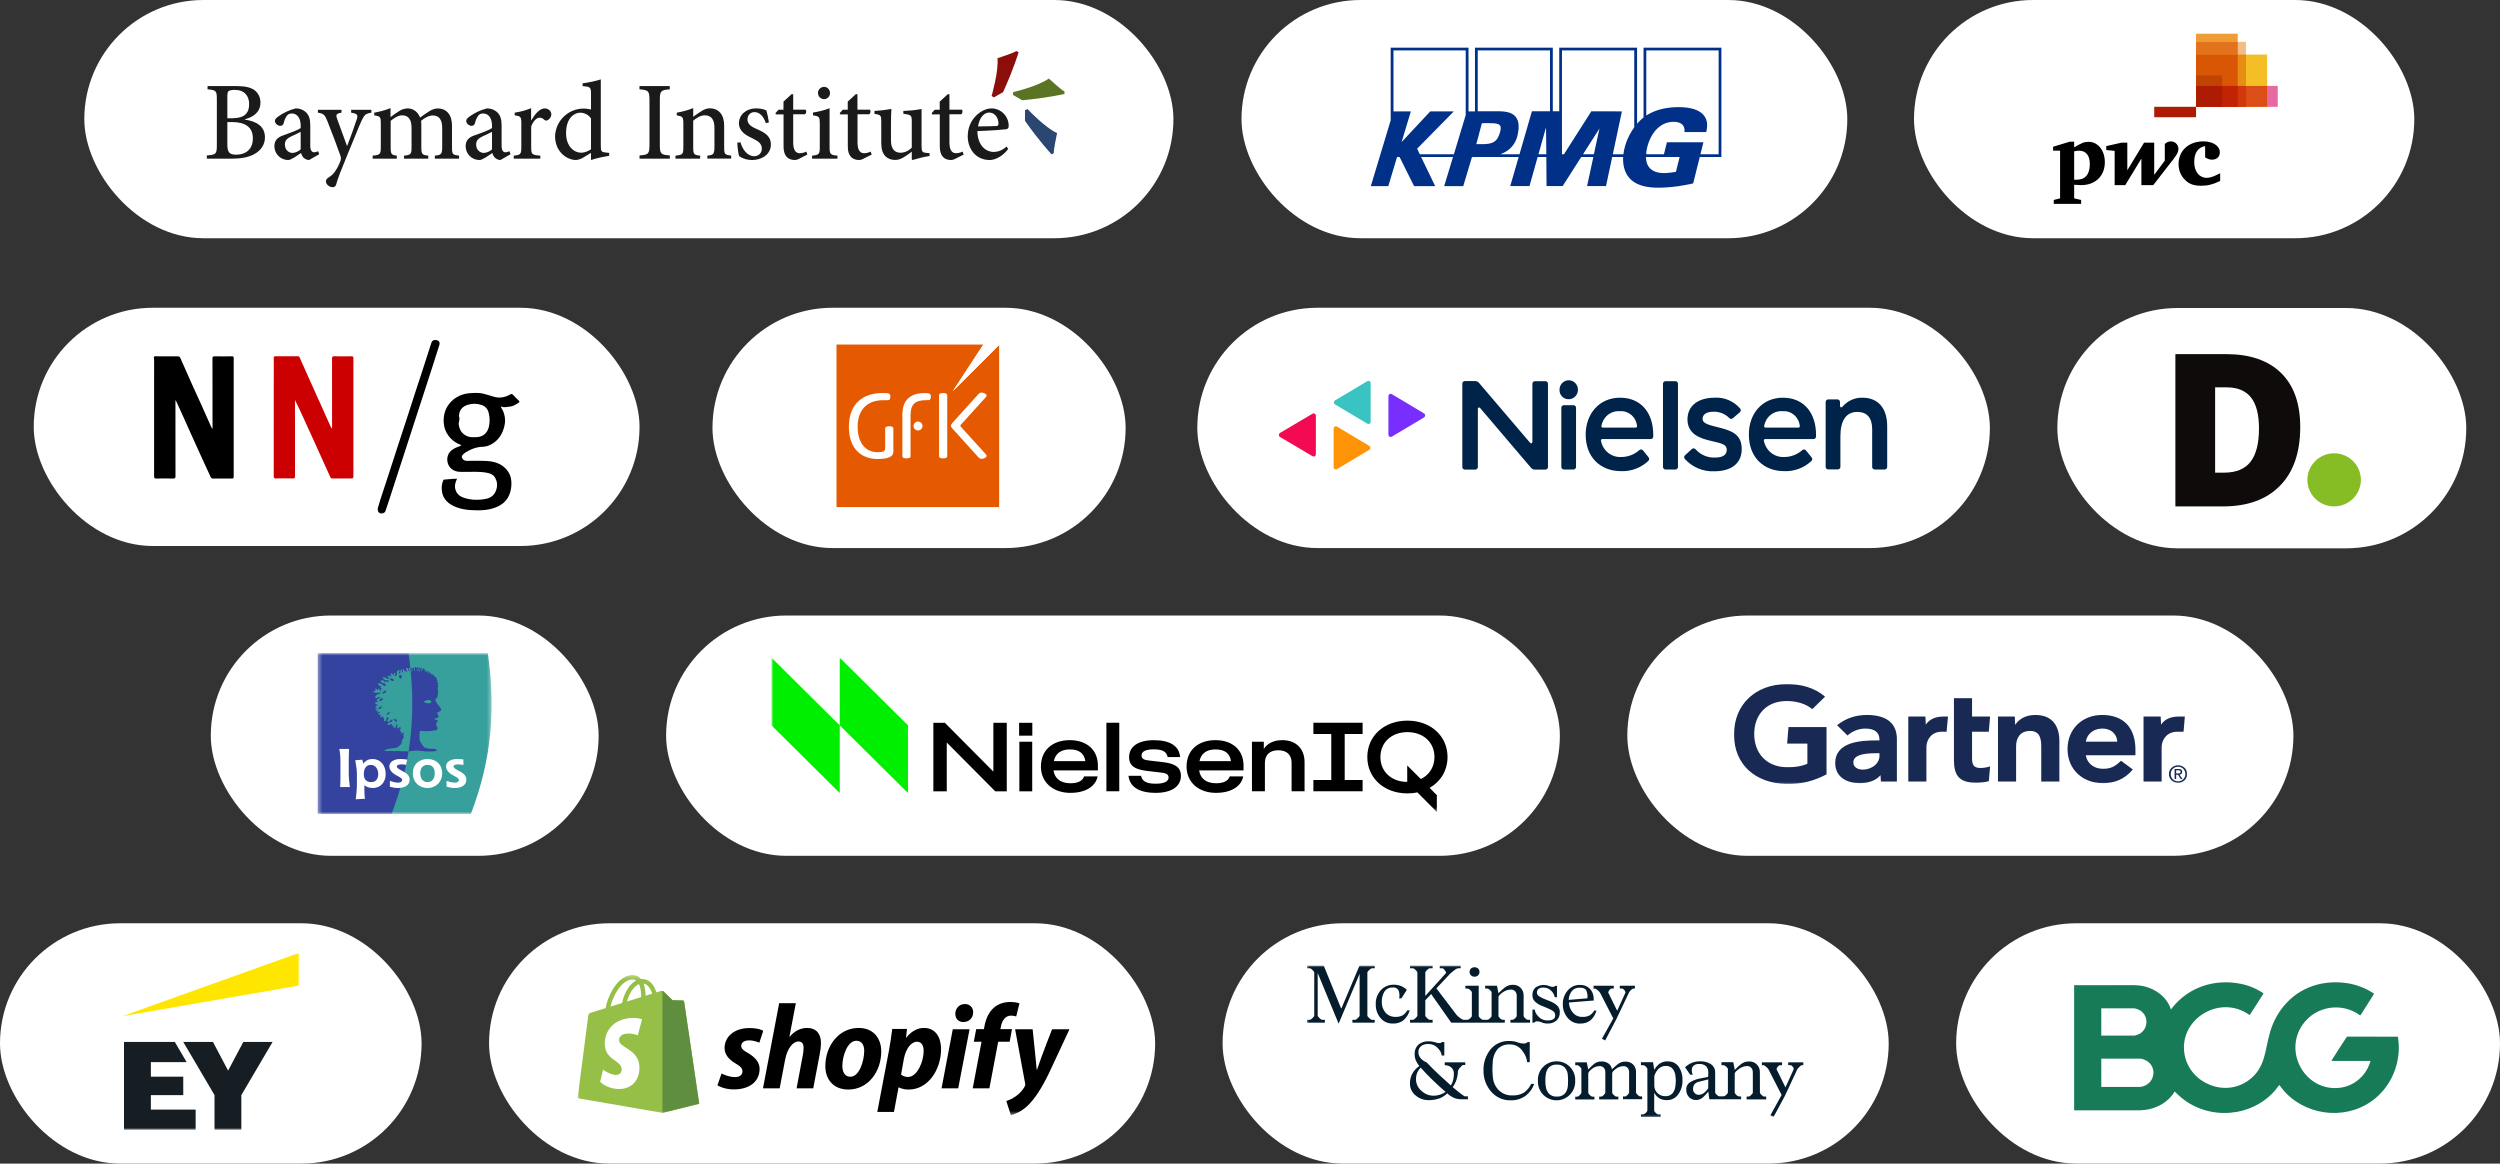
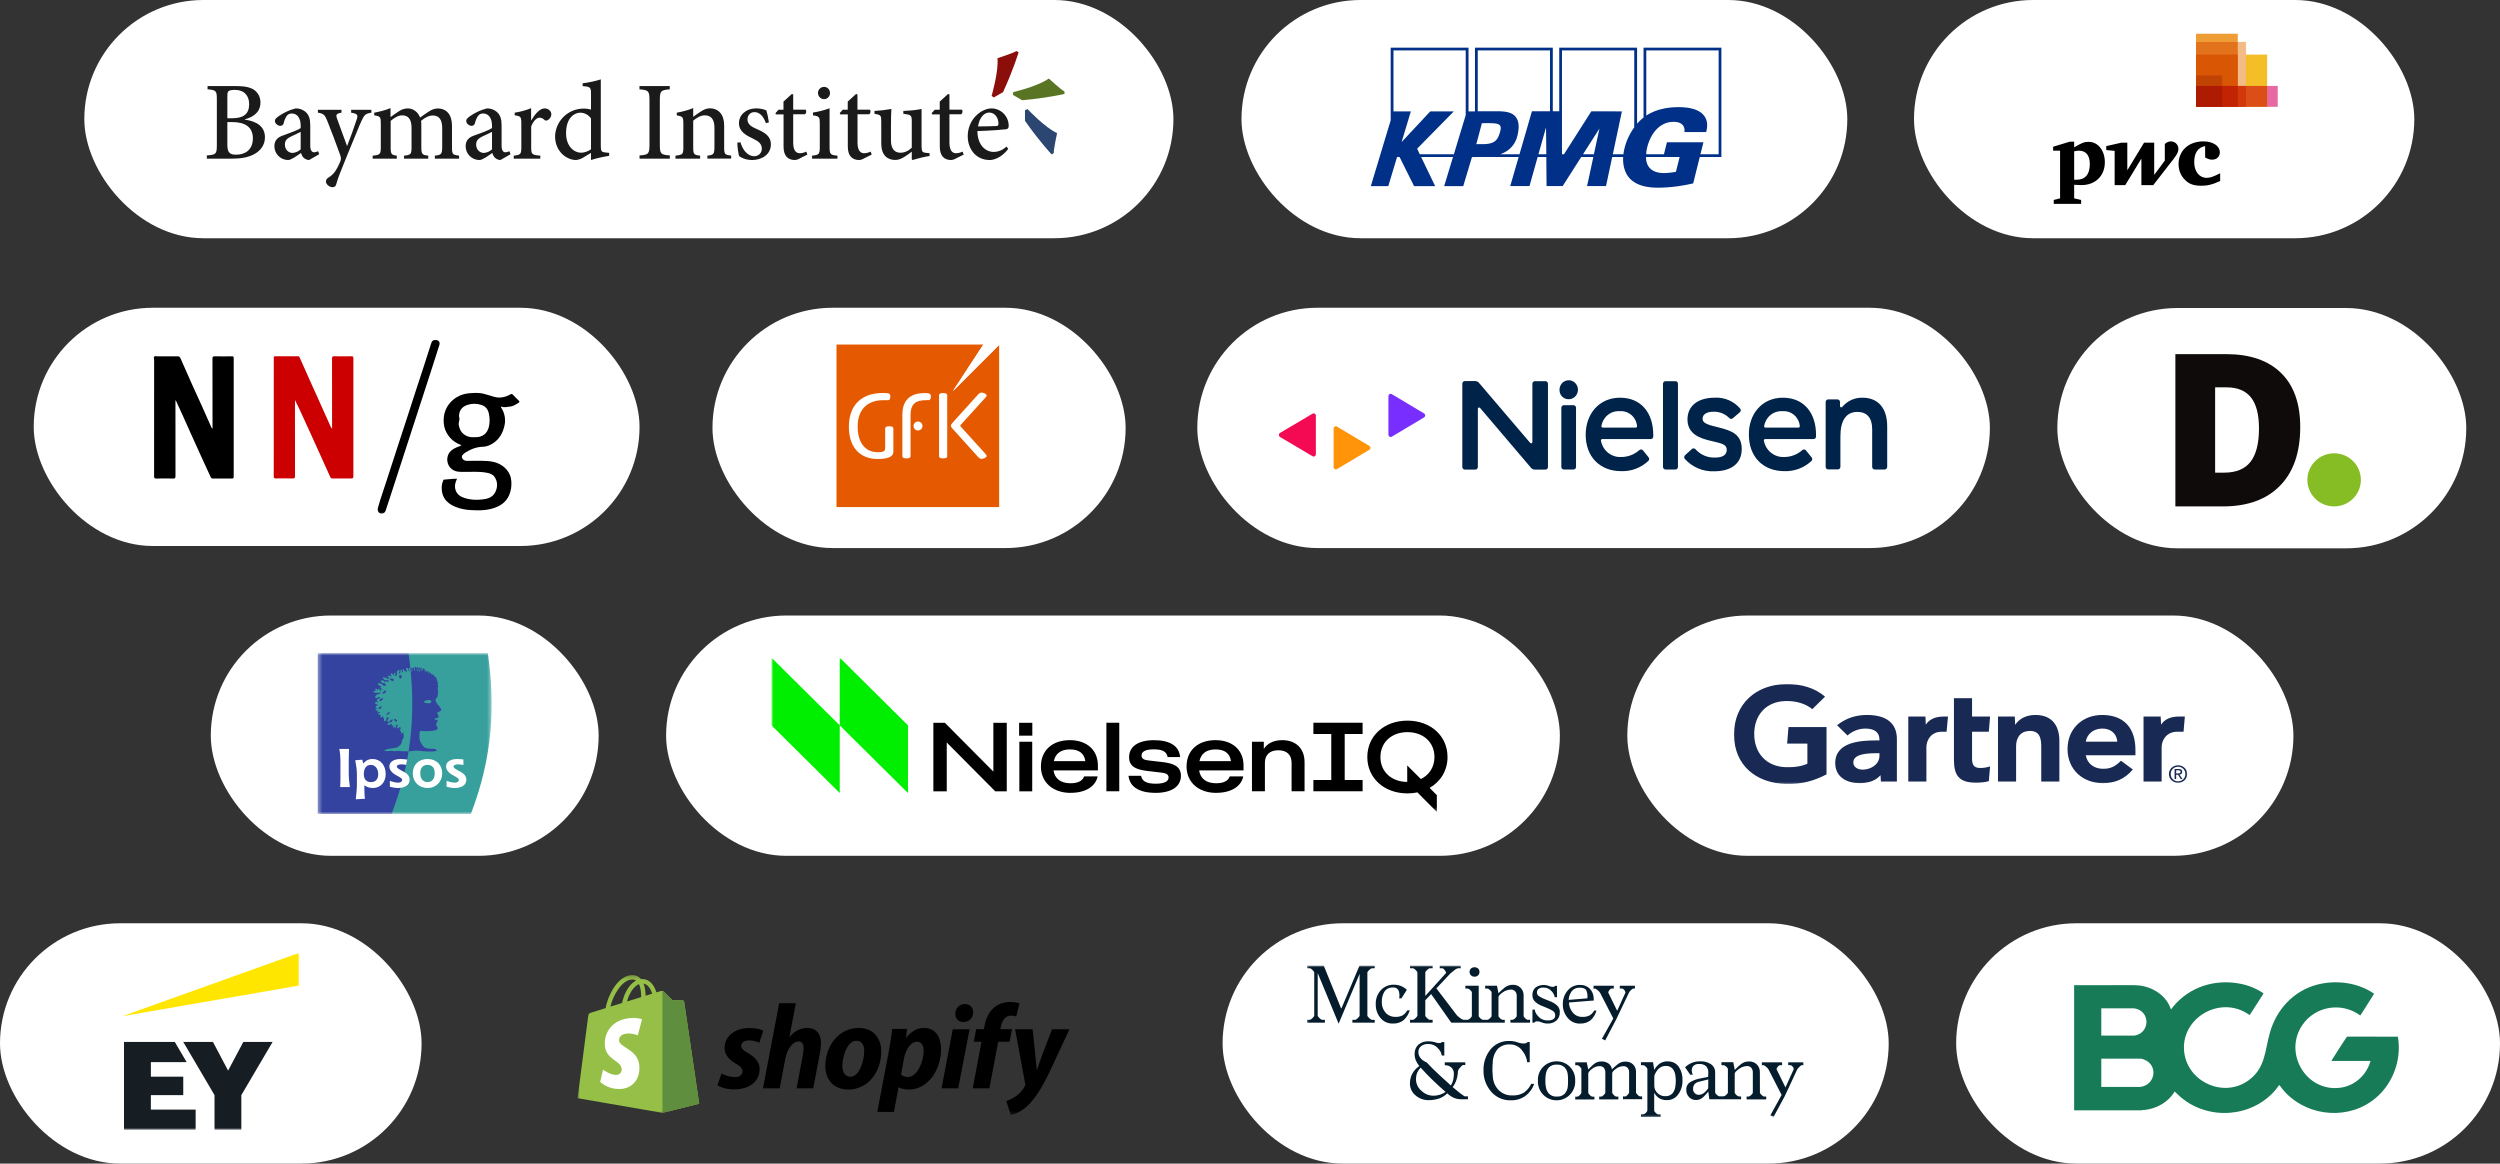
<svg xmlns="http://www.w3.org/2000/svg" width="593" height="276" viewBox="0 0 593 276" fill="none">
  <rect x="0" y="0" width="593" height="276" fill="#333333" stroke="none" />
  <rect x="20" width="258.336" height="56.511" rx="28.256" fill="white" />
  <rect x="294.482" width="143.699" height="56.511" rx="28.256" fill="white" />
  <rect x="454" width="118.673" height="56.511" rx="28.256" fill="white" />
  <path d="M540.281 25.332H520.9V20.381H540.281V25.332Z" fill="#E669A2" />
  <path d="M537.764 25.332H520.9V12.948H537.764V25.332Z" fill="#F3BE26" />
  <path d="M530.797 25.332H520.9V8H530.797V25.332Z" fill="#EE9C34" />
  <path d="M532.744 25.333H520.9V9.935H532.744V25.333Z" fill="#F3BC87" />
  <path d="M520.9 9.937V25.33H530.798V9.937H520.9Z" fill="#E3721C" />
-   <path d="M510.979 25.331H520.903V27.807H510.979V25.331Z" fill="#AD1B02" />
-   <path d="M520.9 12.945V25.33H532.752V12.945H520.9Z" fill="#E88D14" />
  <path d="M520.9 12.945V25.33H530.798V12.945H520.9Z" fill="#D85604" />
  <path d="M527.089 25.332H520.9V17.899H527.089V25.332Z" fill="#C14303" />
  <path d="M520.9 20.385V25.331H537.772V20.385H520.9Z" fill="#DB4E18" />
  <path d="M520.9 20.385V25.331H532.752V20.385H520.9Z" fill="#D1390D" />
  <path d="M520.9 20.385V25.331H530.798V20.385H520.9Z" fill="#C22303" />
  <path d="M520.9 20.385V25.331H527.098V20.385H520.9Z" fill="#AD1B02" />
  <path d="M523.057 34.657C521.368 34.957 520.468 36.23 520.468 38.44C520.468 40.687 521.668 42.185 523.432 42.185C524.295 42.185 525.046 41.886 526.622 41.099V42.934C524.708 43.833 523.582 44.058 522.081 44.058C520.393 44.058 519.192 43.646 518.254 42.635C517.278 41.661 516.753 40.388 516.753 38.927C516.753 35.744 519.154 33.534 522.644 33.534C524.933 33.534 526.546 34.62 526.546 36.156C526.546 37.167 525.796 37.878 524.708 37.878C524.145 37.878 523.695 37.691 523.057 37.354" fill="black" />
  <path d="M514.617 38.927C516.155 37.017 516.718 36.23 516.718 35.294C516.718 34.358 515.968 33.534 514.917 33.534C514.316 33.534 513.754 33.871 513.491 34.171V38.103C510.977 41.474 510.977 41.474 510.977 41.474C510.977 33.834 510.977 33.834 510.977 33.834C508.575 33.834 508.575 33.834 508.575 33.834C504.598 40.388 504.598 40.388 504.598 40.388C504.598 33.834 504.598 33.834 504.598 33.834C503.247 33.834 503.247 33.834 503.247 33.834C499.607 34.657 499.607 34.657 499.607 34.657V35.594C501.596 35.781 501.596 35.781 501.596 35.781V43.908H504.11C507.938 37.616 507.938 37.616 507.938 37.616V43.908H510.752" fill="black" />
  <path d="M491.991 42.634H492.553C494.58 42.634 495.705 41.398 495.705 38.926C495.705 36.866 494.805 35.743 493.116 35.743C492.891 35.743 492.553 35.78 491.991 35.892V42.634ZM491.991 47.053C493.642 47.428 493.642 47.428 493.642 47.428V48.364C487.15 48.364 487.15 48.364 487.15 48.364C487.15 47.428 487.15 47.428 487.15 47.428C488.651 47.053 488.651 47.053 488.651 47.053C488.651 35.743 488.651 35.743 488.651 35.743C487 35.743 487 35.743 487 35.743C487 34.806 487 34.806 487 34.806C490.94 33.608 490.94 33.608 490.94 33.608H491.991V34.956C493.829 33.833 494.467 33.645 495.443 33.645C497.619 33.645 499.27 35.668 499.27 38.477C499.27 41.697 497.056 43.907 493.679 43.907C493.304 43.907 492.666 43.87 491.991 43.832" fill="black" />
  <path fill-rule="evenodd" clip-rule="evenodd" d="M236.599 13.805C236.599 13.805 240.448 12.567 241.075 12.109L241.617 12.398C241.617 12.398 240.363 16.553 237.922 21.861L235.718 23.116L235.209 22.743C235.209 22.743 236.904 16.977 236.599 13.805Z" fill="#8B0E0B" />
  <path fill-rule="evenodd" clip-rule="evenodd" d="M250.739 31.579C250.739 31.579 249.891 35.514 249.959 36.294L249.451 36.633C249.451 36.633 246.467 33.445 243.127 28.662V26.152L243.72 25.864C243.72 25.864 247.84 30.256 250.739 31.579Z" fill="#2A4671" />
  <path fill-rule="evenodd" clip-rule="evenodd" d="M248.789 18.639C248.789 18.639 251.756 21.353 252.485 21.692L252.502 22.285C252.502 22.285 248.264 23.269 242.466 23.778L240.262 22.506L240.346 21.845C240.346 21.845 246.195 20.488 248.789 18.622" fill="#597423" />
  <path fill-rule="evenodd" clip-rule="evenodd" d="M53.928 34.276C53.928 36.176 54.437 36.702 56.081 36.685C58.116 36.685 59.98 35.565 59.98 32.818C59.98 30.172 58.2 28.951 55.013 28.951H53.928V34.276ZM55.047 28.052C57.912 28.052 59.099 26.916 59.099 24.694C59.099 22.777 58.014 21.319 55.674 21.319C55.047 21.319 54.488 21.421 54.25 21.59C54.013 21.76 53.928 22.065 53.928 22.879V28.052H55.047ZM58.099 28.374C60.794 28.764 62.846 29.935 62.846 32.58C62.846 34.327 61.879 35.701 60.336 36.549C58.98 37.312 57.166 37.635 55.081 37.635H49.062V36.871C51.283 36.702 51.436 36.532 51.436 34.327V23.727C51.436 21.522 51.334 21.37 49.232 21.183V20.42H56.217C58.217 20.42 59.404 20.759 60.286 21.319C60.76 21.664 61.143 22.119 61.403 22.645C61.663 23.171 61.791 23.751 61.778 24.338C61.778 26.865 59.658 27.899 58.082 28.29V28.374H58.099ZM71.322 31.274C70.763 31.58 69.678 32.072 69.101 32.343C68.118 32.818 67.576 33.293 67.576 34.276C67.576 35.65 68.593 36.278 69.389 36.278C70.111 36.22 70.791 35.922 71.322 35.43V31.274ZM73.34 37.957C72.856 37.942 72.393 37.756 72.034 37.431C71.695 37.092 71.526 36.702 71.407 36.278C70.339 37.007 69.067 37.957 68.338 37.957C67.476 37.952 66.651 37.608 66.042 36.998C65.432 36.388 65.088 35.563 65.083 34.7C65.083 33.377 65.761 32.58 67.203 32.105C68.779 31.546 70.746 30.834 71.322 30.359V29.816C71.322 27.967 70.475 26.916 69.203 26.916C68.728 26.916 68.338 27.085 68.067 27.424C67.688 27.95 67.428 28.552 67.304 29.188C67.169 29.663 66.88 29.85 66.457 29.85C65.948 29.85 65.202 29.324 65.202 28.68C65.202 28.256 65.541 27.967 66.084 27.577C67.306 26.708 68.68 26.075 70.135 25.712C70.937 25.698 71.719 25.955 72.356 26.441C73.34 27.221 73.594 28.306 73.594 29.748V34.565C73.594 35.752 74.052 36.125 74.509 36.125C74.814 36.125 75.188 35.989 75.459 35.871L75.713 36.583L73.34 37.94V37.957ZM88.089 26.729C86.699 26.967 86.461 27.17 85.749 28.663C85.088 30.07 84.275 32.258 82.477 36.532C80.731 40.772 80.138 42.298 79.748 43.723C79.612 44.266 79.273 44.402 78.866 44.402C78.137 44.402 77.307 43.723 77.307 43.045C77.307 42.621 77.544 42.366 77.985 42.061C78.866 41.535 79.392 40.925 80.019 39.788C80.46 38.957 80.647 38.465 80.782 38.109C80.901 37.719 80.884 37.346 80.731 36.888C79.751 34.126 78.716 31.384 77.629 28.663C77.069 27.289 76.798 26.933 75.408 26.729V26.051H81.002V26.729C79.765 26.933 79.612 27.204 79.951 28.154L82.325 34.666C83.16 32.541 83.934 30.392 84.647 28.222C84.953 27.255 84.766 26.967 83.291 26.729V26.051H88.089V26.729ZM103.143 37.635V36.922C104.635 36.753 104.89 36.634 104.89 34.802V30.359C104.89 28.425 104.178 27.391 102.669 27.391C101.77 27.391 100.838 27.865 99.871 28.663C99.922 28.985 99.939 29.29 99.939 29.765V34.955C99.939 36.6 100.177 36.77 101.584 36.922V37.635H95.837V36.922C97.396 36.753 97.617 36.634 97.617 34.938V30.325C97.617 28.374 96.905 27.357 95.396 27.357C94.412 27.357 93.429 28.035 92.666 28.663V34.938C92.666 36.6 92.87 36.77 94.124 36.922V37.635H88.394V36.922C90.123 36.753 90.327 36.634 90.327 34.887V29.392C90.327 27.73 90.259 27.594 88.767 27.357V26.729C89.937 26.509 91.361 26.169 92.632 25.644V27.781C93.192 27.391 93.751 26.933 94.514 26.458C95.156 25.991 95.925 25.73 96.718 25.712C98.007 25.712 99.126 26.543 99.651 27.882C100.414 27.306 101.16 26.831 101.787 26.407C102.381 26.034 103.059 25.729 103.822 25.729C105.924 25.729 107.212 27.204 107.212 29.799V34.904C107.212 36.651 107.382 36.736 108.891 36.922V37.635H103.143ZM116.706 31.274C116.147 31.58 115.062 32.072 114.468 32.343C113.502 32.818 112.942 33.293 112.942 34.276C112.942 35.65 113.96 36.278 114.773 36.278C115.495 36.22 116.175 35.922 116.706 35.43V31.274ZM118.707 37.957C118.229 37.938 117.772 37.752 117.418 37.431C117.079 37.092 116.893 36.702 116.774 36.278C115.723 37.007 114.451 37.957 113.722 37.957C112.857 37.957 112.028 37.614 111.415 37.004C110.802 36.394 110.455 35.566 110.45 34.7C110.45 33.377 111.128 32.58 112.57 32.105C114.163 31.546 116.13 30.834 116.706 30.359V29.816C116.706 27.967 115.858 26.916 114.587 26.916C114.112 26.916 113.705 27.085 113.451 27.424C113.066 27.949 112.8 28.551 112.671 29.188C112.536 29.663 112.247 29.85 111.824 29.85C111.315 29.85 110.586 29.324 110.586 28.68C110.586 28.256 110.925 27.967 111.451 27.577C112.678 26.706 114.058 26.073 115.519 25.712C116.315 25.701 117.091 25.958 117.723 26.441C118.707 27.221 118.978 28.306 118.978 29.748V34.565C118.978 35.752 119.419 36.125 119.876 36.125C120.198 36.125 120.554 35.989 120.826 35.871L121.097 36.583L118.724 37.94L118.707 37.957ZM126.03 28.527C126.878 27.119 127.98 25.712 129.201 25.712C130.15 25.712 130.777 26.441 130.777 27.102C130.777 27.713 130.404 28.256 129.862 28.527C129.54 28.663 129.302 28.612 129.15 28.442C128.743 28.069 128.421 27.916 127.963 27.916C127.336 27.916 126.539 28.595 125.997 30.002V34.887C125.997 36.6 126.132 36.753 128.167 36.922V37.635H121.86V36.922C123.47 36.753 123.657 36.6 123.657 34.887V29.341C123.657 27.645 123.521 27.577 122.08 27.34V26.729C123.437 26.509 124.64 26.203 125.98 25.661V28.527H126.047H126.03ZM140.186 28.103C139.902 27.68 139.519 27.333 139.07 27.094C138.62 26.854 138.119 26.729 137.61 26.729C136.474 26.729 134.27 27.713 134.27 31.58C134.27 34.751 136.202 36.227 137.83 36.227C138.695 36.227 139.542 35.854 140.186 35.413V28.103ZM144.493 36.956C143.882 37.058 141.831 37.397 140.186 37.957V36.261L138.559 37.244C137.985 37.641 137.32 37.886 136.626 37.957C134.49 37.957 131.659 36.023 131.659 32.292C131.696 31.273 131.962 30.276 132.436 29.374C132.912 28.472 133.584 27.689 134.404 27.082C135.223 26.476 136.168 26.063 137.17 25.872C138.171 25.682 139.201 25.72 140.186 25.983V22.337C140.186 20.657 140.017 20.573 138.203 20.42V19.759C139.627 19.589 141.458 19.182 142.509 18.826V34.531C142.509 35.938 142.679 36.074 143.679 36.176L144.493 36.261V36.939V36.956ZM151.698 37.635V36.871C153.817 36.702 154.054 36.549 154.054 34.293V23.778C154.054 21.539 153.817 21.37 151.681 21.183V20.42H158.869V21.183C156.75 21.37 156.512 21.522 156.512 23.778V34.293C156.512 36.549 156.75 36.702 158.886 36.871V37.635H151.698ZM167.786 37.635V36.922C169.278 36.753 169.465 36.583 169.465 34.717V30.308C169.465 28.442 168.787 27.357 167.159 27.357C166.176 27.357 165.192 27.967 164.43 28.629V34.887C164.43 36.651 164.599 36.753 166.074 36.922V37.635H160.225V36.922C161.971 36.736 162.09 36.6 162.09 34.853V29.375C162.09 27.713 161.937 27.628 160.53 27.357V26.729C161.87 26.492 163.192 26.136 164.43 25.644V27.713C164.996 27.284 165.578 26.876 166.176 26.492C166.939 25.983 167.583 25.695 168.346 25.695C170.465 25.695 171.77 27.187 171.77 29.765V34.853C171.77 36.634 171.923 36.719 173.432 36.905V37.617H167.786V37.635ZM181.671 29.222C181.129 27.645 180.23 26.593 178.942 26.593C177.992 26.593 177.297 27.34 177.297 28.34C177.297 29.46 178.247 30.07 179.467 30.596C181.502 31.444 182.858 32.36 182.858 34.242C182.858 36.702 180.586 37.957 178.45 37.957C177.343 37.983 176.254 37.669 175.331 37.058C175.161 36.685 174.907 34.853 174.89 33.835L175.636 33.751C176.11 35.464 177.297 37.058 178.908 37.058C179.857 37.058 180.705 36.346 180.705 35.277C180.705 34.175 180.027 33.564 178.653 32.903C177.111 32.173 175.28 31.274 175.28 29.222C175.28 27.306 176.907 25.712 179.382 25.712C180.518 25.712 181.247 25.949 181.79 26.203C182.054 27.133 182.252 28.079 182.383 29.036L181.671 29.205V29.222ZM189.656 37.617C189.215 37.855 188.808 37.957 188.571 37.957C186.825 37.957 185.859 36.922 185.859 34.768V27.136H184.045L183.943 26.831L184.655 26.034H185.842V24.1L187.808 22.303L188.147 22.387V26.017H191.08C191.351 26.288 191.267 26.899 190.928 27.102H188.147V33.852C188.147 35.972 189.046 36.346 189.707 36.346C190.317 36.346 190.894 36.142 191.267 35.955L191.504 36.668L189.656 37.601V37.617ZM194.013 22.082C194.013 21.234 194.691 20.607 195.488 20.607C196.251 20.607 196.878 21.251 196.878 22.082C196.878 22.862 196.251 23.524 195.454 23.524C195.076 23.515 194.716 23.36 194.451 23.091C194.185 22.822 194.034 22.46 194.03 22.082H194.013ZM192.623 37.635V36.922C194.267 36.753 194.454 36.6 194.454 34.802V29.375C194.454 27.713 194.352 27.594 192.843 27.357V26.695C194.2 26.492 195.556 26.136 196.776 25.678V34.802C196.776 36.6 196.946 36.77 198.641 36.922V37.635H192.623ZM204.914 37.617C204.456 37.855 204.066 37.957 203.829 37.957C202.083 37.957 201.1 36.922 201.1 34.768V27.136H199.303L199.184 26.831L199.896 26.034H201.083V24.1L203.049 22.303L203.388 22.387V26.017H206.338C206.609 26.288 206.508 26.899 206.169 27.102H203.405V33.852C203.405 35.972 204.304 36.346 204.965 36.346C205.575 36.346 206.152 36.142 206.525 35.955L206.762 36.668L204.897 37.601L204.914 37.617ZM220.494 37.007C219.223 37.177 217.832 37.55 216.442 37.957L216.273 37.787V35.972C215.679 36.413 215.154 36.837 214.442 37.261C213.662 37.719 213.069 37.94 212.34 37.94C210.492 37.94 209.034 36.82 209.034 34.039V28.815C209.034 27.357 208.932 27.255 207.423 26.983V26.322C208.771 26.239 210.111 26.081 211.441 25.847C211.373 26.729 211.339 28.001 211.339 29.748V33.344C211.339 35.599 212.458 36.227 213.594 36.227C214.51 36.227 215.425 35.854 216.273 35.04V28.815C216.273 27.34 216.137 27.221 214.272 26.983V26.322C215.679 26.254 217.137 26.152 218.595 25.847V34.666C218.595 36.023 218.799 36.193 219.816 36.278L220.494 36.329V37.007ZM226.733 37.617C226.275 37.855 225.885 37.957 225.631 37.957C223.885 37.957 222.918 36.922 222.918 34.768V27.136H221.104L221.003 26.831L221.715 26.034H222.901V24.1L224.868 22.303L225.207 22.387V26.017H228.157C228.411 26.288 228.327 26.899 227.987 27.102H225.207V33.852C225.207 35.972 226.106 36.346 226.767 36.346C227.377 36.346 227.954 36.142 228.343 35.955L228.581 36.668L226.716 37.601L226.733 37.617ZM231.988 29.985C233.396 29.985 234.769 29.952 236.227 29.901C236.668 29.901 236.837 29.765 236.837 29.375C236.854 28.001 236.006 26.695 234.633 26.695C233.463 26.695 232.328 27.831 231.988 29.985ZM239.16 35.328C237.498 37.482 235.65 37.957 234.769 37.957C231.463 37.957 229.547 35.311 229.547 32.309C229.547 30.443 230.242 28.815 231.327 27.645C232.446 26.441 233.87 25.712 235.243 25.712C236.31 25.738 237.324 26.177 238.073 26.936C238.823 27.695 239.248 28.715 239.261 29.782C239.261 30.325 239.16 30.562 238.634 30.664C238.21 30.732 234.904 31.003 231.836 31.088C231.887 34.565 233.87 36.04 235.735 36.04C236.864 36.011 237.937 35.549 238.736 34.751L239.16 35.328Z" fill="#1A1A1A" />
  <path d="M389.849 11.302V27.876L389.638 28.05L389.428 28.225L389.226 28.409L389.033 28.592L388.848 28.775L388.664 28.967L388.488 29.16L388.313 29.352V11.302H369.851V26.391H368.324V11.302H349.862V26.418H348.335V11.302H329.873V28.531L325.159 44.153H329.303L331.383 37.237H331.98L335.421 44.153H340.425L337.089 37.237H344.657L342.558 44.153H347.079L349.151 37.254H350.152V37.237H351.574H351.688H360.23L358.228 44.135H362.793L364.733 37.237H366.788L366.84 44.135H370.668L375.066 37.237H377.945L376.453 44.135H380.947L382.413 37.237H385.012L384.994 37.63L385.004 38.032L385.021 38.416L385.056 38.8L385.083 38.983L385.109 39.167L385.144 39.35L385.179 39.533L385.223 39.717L385.267 39.892L385.32 40.066L385.372 40.241L385.434 40.415L385.495 40.581L385.565 40.747L385.636 40.904L385.715 41.07L385.794 41.228L385.881 41.376L385.969 41.533L386.066 41.682L386.171 41.821L386.277 41.97L386.391 42.101L386.505 42.24L386.619 42.371L386.751 42.502L386.882 42.625L387.049 42.764L387.216 42.904L387.391 43.035L387.576 43.157L387.76 43.28L387.945 43.393L388.138 43.489L388.34 43.594L388.533 43.681L388.735 43.769L388.937 43.847L389.147 43.926L389.358 43.996L389.569 44.057L389.779 44.118L389.99 44.17L390.411 44.266L390.842 44.336L391.263 44.397L391.684 44.45L392.097 44.485L392.501 44.502L392.896 44.52H393.273L393.782 44.511L394.292 44.503L394.809 44.477L395.327 44.451L395.845 44.407L396.363 44.363L396.881 44.311L397.399 44.25L397.926 44.18L398.453 44.101L398.979 44.014L399.506 43.927L400.033 43.831L400.559 43.726L401.086 43.621L401.622 43.499L403.184 37.238H408.311V11.303H389.85L389.849 11.302ZM331.585 36.591L331.611 36.495L331.673 36.591H331.585ZM347.668 27.3L347.404 28.181L344.946 36.303L344.85 36.591H336.773L336.15 35.263L344.85 26.418H339.258L332.454 33.709L334.658 26.418H330.532V11.957H347.668L347.668 27.3ZM352.434 34.163L352.303 34.172L352.18 34.18L352.048 34.188H351.908H351.723H351.565L351.416 34.196H351.276L350.178 34.188L350.688 32.319L350.925 31.394L351.504 29.219H351.688H351.881L352.066 29.211H352.241H353.093L353.611 29.219L354.085 29.237L354.295 29.245L354.497 29.263L354.691 29.289L354.866 29.315L355.024 29.341L355.173 29.385L355.314 29.429L355.437 29.481L355.542 29.533L355.639 29.603L355.727 29.673L355.797 29.761L355.841 29.831L355.876 29.9L355.911 29.979L355.937 30.066L355.955 30.162L355.964 30.258V30.363V30.477L355.955 30.599L355.946 30.721L355.92 30.861L355.894 31.001L355.815 31.297L355.718 31.629L355.621 31.909L355.516 32.179L355.402 32.433L355.279 32.669L355.218 32.773L355.156 32.878L355.086 32.983L355.007 33.079L354.928 33.175L354.849 33.262L354.761 33.349L354.673 33.428L354.576 33.498L354.48 33.577L354.374 33.638L354.26 33.708L354.146 33.769L354.023 33.821L353.9 33.874L353.769 33.917L353.628 33.97L353.479 34.005L353.321 34.039L353.163 34.074L352.987 34.101L352.812 34.127L352.628 34.144L352.434 34.162V34.163ZM364.918 36.591L366.717 30.216L366.788 36.591H364.918ZM367.657 26.391H363.373L360.423 36.591H355.876L356.086 36.503L356.297 36.416L356.499 36.329L356.701 36.233L356.894 36.137L357.078 36.023L357.263 35.918L357.438 35.805L357.614 35.683L357.781 35.56L357.939 35.438L358.097 35.298L358.246 35.167L358.386 35.019L358.527 34.879L358.658 34.722L358.79 34.574L358.913 34.408L359.027 34.251L359.141 34.076L359.247 33.901L359.343 33.727L359.44 33.543L359.528 33.351L359.616 33.159L359.695 32.967L359.765 32.766L359.835 32.556L359.888 32.347L359.949 32.137L359.993 31.91L360.037 31.692L360.098 31.343L360.151 31.011L360.186 30.697L360.212 30.4L360.222 30.103L360.212 29.832L360.204 29.561L360.169 29.308L360.134 29.072L360.072 28.837L360.011 28.618L359.923 28.409L359.827 28.208L359.721 28.007L359.598 27.824L359.458 27.649L359.344 27.527L359.23 27.404L359.107 27.3L358.975 27.204L358.835 27.108L358.694 27.02L358.545 26.942L358.396 26.872L358.238 26.802L358.08 26.75L357.913 26.697L357.746 26.645L357.57 26.601L357.395 26.566L357.219 26.531L357.035 26.505L356.657 26.453L356.28 26.426L355.894 26.4L355.499 26.392H354.709H353.927H353.681H353.243H352.698H352.093H351.504H351.004H350.653H350.521V11.957H367.657L367.657 26.391ZM378.068 36.591H375.496L379.394 30.478L378.068 36.591ZM387.646 26.68L387.636 30.216L387.417 30.522L387.215 30.836L387.013 31.151L386.829 31.465L386.653 31.779L386.478 32.102L386.328 32.417L386.179 32.731L386.039 33.037L385.916 33.351L385.793 33.657L385.687 33.954L385.591 34.251L385.503 34.539L385.424 34.818L385.354 35.097L385.31 35.281L385.266 35.473L385.222 35.656L385.187 35.849L385.152 36.032L385.126 36.215L385.099 36.399L385.082 36.591H382.562L384.713 26.418L377.462 26.409L370.975 36.591H370.5V11.957H387.645L387.646 26.68ZM397.53 40.756L397.17 40.817L396.802 40.87L396.433 40.922L396.073 40.966L395.713 41.001L395.353 41.027L395.002 41.044H394.651H394.423L394.194 41.036L393.975 41.019L393.756 40.992L393.545 40.957L393.343 40.922L393.141 40.879L392.948 40.826L392.764 40.765L392.579 40.704L392.404 40.626L392.237 40.547L392.07 40.451L391.912 40.355L391.763 40.25L391.622 40.145L391.482 40.023L391.359 39.892L391.236 39.761L391.122 39.613L391.017 39.464L390.92 39.298L390.832 39.132L390.744 38.958L390.674 38.774L390.613 38.574L390.56 38.373L390.507 38.163L390.472 37.945L390.446 37.718L390.428 37.482L390.419 37.237H398.408L397.53 40.756ZM407.661 36.591H403.342L404.053 33.744H395.397L394.686 36.591H390.499V36.006L390.551 35.761L390.595 35.517L390.648 35.255L390.7 34.993L390.779 34.705L390.858 34.416L390.946 34.128L391.043 33.849L391.148 33.569L391.262 33.29L391.385 33.019L391.508 32.748L391.649 32.478L391.789 32.225L391.938 31.963L392.105 31.718L392.272 31.474L392.439 31.238L392.623 31.011L392.816 30.793L393.018 30.583L393.22 30.391L393.439 30.199L393.659 30.015L393.887 29.849L394.133 29.692L394.379 29.552L394.633 29.422L394.897 29.299L395.169 29.195L395.45 29.107L395.739 29.037L396.038 28.976L396.345 28.933L396.661 28.906L396.986 28.898L397.241 28.906L397.495 28.924L397.75 28.959L397.996 29.011L398.119 29.046L398.233 29.081L398.347 29.116L398.452 29.168L398.557 29.212L398.663 29.273L398.759 29.334L398.856 29.395L398.944 29.474L399.032 29.552L399.111 29.631L399.19 29.727L399.26 29.814L399.321 29.919L399.374 30.033L399.427 30.146L399.471 30.268L399.506 30.399L399.532 30.53L399.558 30.679L399.568 30.827V30.985V31.15L399.55 31.325H404.712L404.791 30.967L404.861 30.557L404.896 30.338L404.914 30.102L404.931 29.867V29.622L404.923 29.369L404.897 29.107L404.871 28.985L404.853 28.854L404.818 28.723L404.783 28.592L404.739 28.452L404.695 28.321L404.642 28.19L404.581 28.059L404.519 27.928L404.44 27.797L404.361 27.666L404.274 27.535L404.168 27.395L404.054 27.265L403.94 27.134L403.817 27.011L403.685 26.889L403.545 26.776L403.404 26.671L403.255 26.566L403.097 26.461L402.939 26.374L402.772 26.287L402.597 26.199L402.421 26.121L402.237 26.042L402.044 25.972L401.851 25.902L401.657 25.841L401.447 25.789L401.245 25.736L401.025 25.684L400.806 25.64L400.587 25.596L400.358 25.561L400.121 25.535L399.638 25.483L399.147 25.439L398.629 25.422L398.102 25.413L397.707 25.422L397.295 25.43L396.864 25.456L396.417 25.491L395.951 25.544L395.477 25.605L394.995 25.683L394.503 25.788L394.257 25.84L394.003 25.902L393.757 25.971L393.502 26.041L393.248 26.12L392.993 26.207L392.738 26.295L392.493 26.391L392.238 26.495L391.983 26.609L391.738 26.722L391.483 26.845L391.237 26.976L390.991 27.115L390.746 27.255L390.5 27.412V11.956H407.662V36.59L407.661 36.591Z" fill="#003087" />
  <rect x="8" y="73" width="143.699" height="56.511" rx="28.256" fill="white" />
  <rect x="169" y="73" width="98" height="57" rx="28.5" fill="white" />
  <rect x="284" y="73" width="188" height="57" rx="28.5" fill="white" />
  <rect x="488" y="73.06" width="97" height="57" rx="28.5" fill="white" />
  <path d="M535.831 101.639C535.831 98.33 535.199 95.876 533.934 94.277C532.668 92.679 530.749 91.881 528.17 91.881H525.427V112.114H527.526C530.391 112.114 532.49 111.255 533.826 109.532C535.161 107.812 535.831 105.18 535.831 101.639ZM545.615 101.294C545.615 107.322 544.013 111.967 540.807 115.227C537.602 118.489 533.095 120.12 527.287 120.12H516V84H528.075C533.675 84 537.999 85.483 541.046 88.447C544.092 91.412 545.615 95.693 545.615 101.294Z" fill="#0F0B0B" />
  <path d="M547.308 113.821C547.308 110.342 550.152 107.52 553.654 107.52C557.159 107.52 560 110.342 560 113.821C560 117.3 557.159 120.12 553.654 120.12C550.152 120.12 547.308 117.3 547.308 113.821Z" fill="#86BC24" />
  <g clip-path="url(#clip0_1057_1091)">
    <mask id="mask0_1057_1091" style="mask-type:luminance" maskUnits="userSpaceOnUse" x="36" y="80" width="88" height="42">
      <path d="M36 80H124V122H36V80Z" fill="white" />
    </mask>
    <g mask="url(#mask0_1057_1091)">
      <path d="M41.616 95.011V95.469C41.616 101.291 41.612 107.114 41.626 112.937C41.627 113.367 41.547 113.523 41.082 113.511C39.755 113.478 38.426 113.478 37.1 113.511C36.635 113.523 36.552 113.365 36.552 112.933C36.565 103.757 36.561 94.582 36.559 85.406C36.559 85.131 36.418 84.752 36.548 84.606C36.737 84.394 37.125 84.529 37.426 84.528C38.97 84.52 40.512 84.536 42.056 84.516C42.42 84.512 42.641 84.6 42.794 84.95C43.728 87.085 44.673 89.215 45.626 91.341C46.352 92.96 47.104 94.567 47.832 96.184C48.602 97.896 49.357 99.615 50.123 101.328C50.171 101.433 50.256 101.522 50.411 101.743V101.05C50.411 95.732 50.418 90.413 50.398 85.096C50.396 84.614 50.517 84.503 50.984 84.515C52.329 84.55 53.675 84.539 55.021 84.518C55.359 84.513 55.434 84.612 55.434 84.942C55.426 94.316 55.425 103.69 55.434 113.064C55.434 113.428 55.329 113.515 54.982 113.51C53.493 113.493 52.004 113.494 50.514 113.51C50.216 113.513 50.082 113.399 49.966 113.143C49.288 111.647 48.588 110.16 47.904 108.665C47.149 107.013 46.4 105.359 45.653 103.703C44.912 102.059 44.182 100.41 43.44 98.767C42.872 97.51 42.293 96.26 41.719 95.006L41.616 95.014V95.011Z" fill="black" />
      <path d="M78.768 101.578V100.466C78.768 95.329 78.773 90.192 78.76 85.054C78.76 84.653 78.829 84.495 79.277 84.505C80.639 84.538 82.004 84.528 83.367 84.51C83.709 84.505 83.823 84.585 83.822 84.953C83.811 94.308 83.811 103.664 83.822 113.019C83.822 113.412 83.696 113.491 83.335 113.486C81.847 113.467 80.357 113.467 78.868 113.488C78.567 113.492 78.442 113.384 78.327 113.126C77.063 110.311 75.79 107.499 74.515 104.689C73.701 102.896 72.88 101.104 72.062 99.311C71.39 97.838 70.718 96.364 69.966 94.884V95.435C69.966 101.258 69.96 107.08 69.978 112.903C69.979 113.386 69.857 113.503 69.388 113.49C68.079 113.455 66.768 113.459 65.46 113.489C65.033 113.498 64.93 113.375 64.931 112.953C64.944 104.138 64.94 95.324 64.94 86.508C64.94 85.967 64.952 85.425 64.935 84.885C64.926 84.613 64.999 84.508 65.292 84.51C67.086 84.522 68.879 84.519 70.674 84.51C70.885 84.509 70.982 84.581 71.065 84.767C71.868 86.584 72.678 88.398 73.49 90.21C74.025 91.403 74.569 92.593 75.104 93.785C76.224 96.282 77.342 98.779 78.464 101.275C78.513 101.386 78.592 101.483 78.656 101.586C78.693 101.583 78.731 101.578 78.767 101.575L78.768 101.578Z" fill="#CC0000" />
      <path d="M108.412 113.555C107.971 114.443 107.765 115.304 108.056 116.211C108.385 117.234 109.135 117.775 110.129 118.109C111.451 118.551 112.814 118.619 114.156 118.497C115.507 118.374 116.891 118.067 117.541 116.616C118.073 115.425 118.051 114.221 117.305 113.114C116.902 112.517 116.221 112.291 115.56 112.156C113.622 111.757 111.653 111.969 109.697 111.935C109.117 111.926 108.547 111.922 107.981 111.718C106.005 111.005 105.552 108.574 106.747 107.167C107.297 106.519 108.117 106.181 108.912 105.882C109.094 105.814 109.266 105.755 109.457 105.609C108.196 105.144 107.156 104.408 106.378 103.353C105.74 102.491 105.353 101.496 105.263 100.422C105.134 98.894 105.431 97.425 106.287 96.152C106.978 95.124 107.902 94.352 109.081 93.834C110.442 93.238 111.831 93.195 113.256 93.207C114.25 93.216 115.178 93.506 116.114 93.791C116.945 94.044 117.763 94.366 118.664 94.299C119.49 94.237 120.262 94.021 120.973 93.594C121.23 93.439 121.441 93.353 121.699 93.653C122.109 94.13 122.563 94.57 123.025 94.997C123.256 95.21 123.274 95.379 123.019 95.536C122.355 95.943 121.698 96.404 120.892 96.448C120.268 96.483 119.641 96.738 119.011 96.462C118.958 96.44 118.841 96.443 118.843 96.531C118.845 96.628 118.886 96.736 118.943 96.817C119.344 97.386 119.559 98.016 119.697 98.699C119.942 99.924 119.735 101.079 119.287 102.21C118.782 103.488 117.968 104.527 116.795 105.239C116.115 105.653 115.362 105.951 114.554 105.971C112.993 106.009 111.611 106.56 110.321 107.386C110.071 107.546 109.851 107.771 109.661 108.004C109.374 108.353 109.684 109.02 110.226 109.218C110.397 109.281 110.579 109.317 110.782 109.315C112.36 109.304 113.941 109.262 115.515 109.352C117.282 109.454 118.918 109.962 120.15 111.369C120.857 112.178 121.23 113.123 121.291 114.182C121.355 115.282 121.238 116.347 120.796 117.392C120.248 118.683 119.306 119.559 118.1 120.132C116.032 121.112 113.792 121.127 111.581 120.988C110.4 120.914 109.189 120.696 108.076 120.242C106.458 119.583 105.158 118.524 104.852 116.689C104.703 115.795 104.729 114.845 105.137 113.969C105.182 113.872 105.167 113.775 105.314 113.769C106.319 113.719 107.316 113.531 108.412 113.559V113.555ZM112.503 103.7C114.545 103.829 115.615 102.702 115.96 101.235C116.212 100.167 116.189 99.107 115.943 98.028C115.712 97.007 115.115 96.34 114.17 96.041C113.15 95.72 112.087 95.679 111.046 95.992C109.899 96.336 109.083 96.999 108.904 98.281C108.874 98.499 108.875 98.823 108.91 98.906C109.153 99.506 108.728 100.136 108.812 100.729C108.943 101.663 109.306 102.473 110.089 103.057C110.834 103.611 111.673 103.766 112.503 103.7Z" fill="black" />
      <path d="M103.3 80.659C104.101 80.66 104.436 81.146 104.198 81.892C103.507 84.056 102.822 86.221 102.124 88.383C101.084 91.6 100.035 94.813 98.99 98.029C97.879 101.45 96.768 104.872 95.657 108.293C94.577 111.615 93.497 114.938 92.416 118.26C92.104 119.216 91.791 120.171 91.471 121.123C91.28 121.693 90.716 121.962 90.155 121.765C89.713 121.61 89.488 121.015 89.634 120.484C90.311 118.043 91.19 115.667 91.947 113.252C92.7 110.853 93.493 108.468 94.271 106.078C94.997 103.853 95.731 101.632 96.456 99.408C97.131 97.332 97.796 95.252 98.47 93.176C99.118 91.182 99.778 89.192 100.426 87.2C101.053 85.272 101.683 83.344 102.288 81.408C102.461 80.856 102.769 80.587 103.301 80.659H103.3Z" fill="black" />
    </g>
  </g>
  <path d="M198.416 81.731V120.272H236.999V81.814L226.015 92.789L226.008 92.795L233.243 81.731H198.416Z" fill="#E55A00" />
  <path d="M232.806 93.116C232.464 93.116 232.178 93.376 231.922 93.66L225.904 100.327C225.621 100.64 225.564 100.81 225.564 100.982C225.564 101.153 225.621 101.323 225.904 101.636L231.922 108.302C232.178 108.586 232.464 108.846 232.806 108.846C233.291 108.846 234.032 108.501 234.032 108.159C234.032 107.989 233.891 107.819 233.691 107.591L228.186 101.522C227.93 101.238 227.787 101.096 227.787 100.982C227.787 100.867 227.93 100.725 228.186 100.44L233.691 94.372C233.891 94.145 234.032 93.973 234.032 93.803C234.032 93.46 233.291 93.116 232.806 93.116ZM209.281 93.226C204.804 93.226 201.353 95.7 201.353 101.225C201.353 106.518 204.375 108.877 208.168 108.877C211.191 108.877 211.904 108.043 211.904 107.18V101.628C211.904 101.282 211.62 101.108 210.935 101.108C210.25 101.108 209.966 101.282 209.966 101.628V106.259C209.966 106.977 209.652 107.265 208.197 107.265C205.26 107.265 203.434 105.023 203.434 101.196C203.434 97.195 205.688 94.922 209.538 94.922H210.649C211.049 94.922 211.191 94.578 211.191 94.032C211.191 93.37 210.821 93.226 209.737 93.226H209.281ZM219.347 93.233C216.267 93.233 214.043 94.601 214.043 98.332V108.217C214.043 108.558 214.327 108.729 215.013 108.729C215.697 108.729 215.981 108.558 215.981 108.217V98.503C215.981 95.968 216.98 94.915 219.747 94.915H220.259C220.659 94.915 220.801 94.573 220.801 94.03C220.801 93.376 220.43 93.233 219.347 93.233ZM223.711 93.233C223.026 93.233 222.741 93.404 222.741 93.746V108.217C222.741 108.558 223.026 108.729 223.711 108.729C224.394 108.729 224.679 108.558 224.679 108.217V93.746C224.679 93.404 224.394 93.233 223.711 93.233ZM217.752 99.989C217.167 99.989 216.692 100.463 216.692 101.049C216.692 101.634 217.167 102.11 217.752 102.11C218.337 102.11 218.814 101.634 218.814 101.049C218.814 100.463 218.337 99.989 217.752 99.989Z" fill="white" />
  <path d="M233.242 81.73L226.007 92.795L226.014 92.788L237 81.813V81.728H233.242L233.242 81.73Z" fill="white" />
  <path d="M329.334 93.964V103.109C329.335 103.204 329.361 103.298 329.408 103.38C329.455 103.462 329.522 103.53 329.603 103.578C329.683 103.626 329.774 103.651 329.867 103.651C329.96 103.652 330.051 103.628 330.132 103.581L337.787 99.008C337.866 98.959 337.931 98.89 337.977 98.808C338.023 98.725 338.046 98.631 338.046 98.536C338.046 98.441 338.023 98.348 337.977 98.265C337.931 98.183 337.866 98.114 337.787 98.065L330.132 93.492C330.051 93.445 329.96 93.421 329.867 93.421C329.774 93.422 329.683 93.447 329.603 93.495C329.522 93.542 329.455 93.611 329.408 93.693C329.361 93.775 329.335 93.868 329.334 93.964Z" fill="#782EFF" />
  <path d="M312.121 107.737V98.603C312.123 98.507 312.1 98.411 312.054 98.327C312.007 98.243 311.94 98.173 311.858 98.125C311.777 98.076 311.684 98.052 311.59 98.053C311.496 98.054 311.404 98.081 311.323 98.132L303.614 102.693C303.535 102.743 303.47 102.814 303.425 102.897C303.379 102.981 303.355 103.075 303.355 103.171C303.355 103.266 303.379 103.36 303.425 103.444C303.47 103.527 303.535 103.598 303.614 103.648L311.323 108.209C311.404 108.26 311.496 108.287 311.59 108.288C311.684 108.289 311.777 108.265 311.858 108.216C311.94 108.168 312.007 108.098 312.054 108.014C312.1 107.93 312.123 107.834 312.121 107.737Z" fill="#F40953" />
  <path d="M316.333 101.671V110.804C316.334 110.9 316.36 110.993 316.407 111.075C316.454 111.158 316.521 111.226 316.602 111.274C316.682 111.321 316.773 111.346 316.866 111.347C316.959 111.347 317.05 111.323 317.131 111.276L324.786 106.704C324.868 106.657 324.936 106.589 324.984 106.506C325.031 106.423 325.056 106.328 325.056 106.232C325.056 106.136 325.031 106.041 324.984 105.958C324.936 105.875 324.868 105.807 324.786 105.76L317.131 101.188C317.049 101.14 316.957 101.116 316.863 101.117C316.77 101.118 316.678 101.144 316.597 101.193C316.516 101.242 316.449 101.312 316.403 101.396C316.357 101.479 316.333 101.574 316.333 101.671Z" fill="#FF9408" />
-   <path d="M325.122 100.019V90.885C325.124 90.788 325.101 90.693 325.054 90.609C325.008 90.524 324.941 90.454 324.859 90.406C324.777 90.358 324.685 90.333 324.591 90.334C324.496 90.335 324.404 90.363 324.324 90.413L316.669 94.975C316.588 95.023 316.52 95.092 316.473 95.176C316.425 95.26 316.4 95.355 316.4 95.452C316.4 95.549 316.425 95.644 316.473 95.728C316.52 95.812 316.588 95.881 316.669 95.93L324.324 100.491C324.404 100.541 324.496 100.568 324.591 100.57C324.685 100.571 324.777 100.546 324.859 100.498C324.941 100.45 325.008 100.38 325.054 100.295C325.101 100.211 325.124 100.116 325.122 100.019Z" fill="#39C4C3" />
  <path d="M373.244 111.366H370.948C370.789 111.366 370.636 111.301 370.523 111.185C370.41 111.069 370.347 110.912 370.347 110.748V96.727C370.347 96.563 370.41 96.406 370.523 96.29C370.636 96.174 370.789 96.109 370.948 96.109H373.244C373.402 96.112 373.552 96.179 373.663 96.294C373.773 96.41 373.835 96.565 373.835 96.727V110.748C373.835 110.91 373.773 111.066 373.663 111.181C373.552 111.297 373.402 111.363 373.244 111.366Z" fill="#00234A" />
  <path d="M384.29 94.334C389.309 94.334 392.152 97.997 392.152 103.12V103.535C392.152 103.617 392.137 103.697 392.107 103.772C392.076 103.847 392.032 103.915 391.976 103.973C391.921 104.03 391.854 104.075 391.781 104.106C391.708 104.137 391.63 104.153 391.551 104.153H380.036C379.993 104.153 379.95 104.162 379.91 104.181C379.869 104.199 379.834 104.227 379.806 104.261C379.778 104.296 379.757 104.336 379.746 104.38C379.735 104.423 379.734 104.469 379.741 104.513C379.945 105.65 380.544 106.672 381.427 107.387C382.312 108.103 383.418 108.463 384.542 108.4C386.127 108.408 387.662 107.825 388.861 106.76C388.921 106.706 388.991 106.666 389.066 106.64C389.142 106.614 389.222 106.604 389.301 106.611C389.38 106.617 389.458 106.639 389.529 106.676C389.599 106.714 389.663 106.765 389.714 106.827L391.048 108.479C391.147 108.599 391.197 108.754 391.186 108.911C391.176 109.069 391.107 109.216 390.993 109.321C389.245 110.962 386.942 111.837 384.575 111.759C379.392 111.759 376.122 108.243 376.122 103.12C376.122 98.233 379.26 94.334 384.29 94.334ZM384.225 97.536C383.202 97.457 382.187 97.772 381.378 98.42C380.569 99.068 380.025 100.003 379.851 101.041C379.841 101.087 379.842 101.134 379.852 101.18C379.862 101.225 379.882 101.268 379.91 101.304C379.938 101.341 379.974 101.371 380.015 101.391C380.056 101.412 380.1 101.423 380.146 101.423H388.008C388.052 101.424 388.095 101.415 388.135 101.396C388.176 101.378 388.21 101.35 388.239 101.316C388.267 101.281 388.288 101.241 388.299 101.197C388.31 101.154 388.311 101.108 388.303 101.064C388.209 100.036 387.723 99.088 386.95 98.427C386.178 97.766 385.182 97.446 384.181 97.536H384.225Z" fill="#00234A" />
  <path d="M422.902 94.334C427.922 94.334 430.764 97.997 430.764 103.12V103.535C430.764 103.699 430.701 103.857 430.589 103.973C430.476 104.088 430.323 104.153 430.163 104.153H418.692C418.648 104.151 418.603 104.159 418.562 104.177C418.521 104.195 418.484 104.222 418.454 104.257C418.425 104.291 418.403 104.332 418.392 104.377C418.38 104.421 418.377 104.468 418.387 104.513C418.594 105.65 419.197 106.67 420.081 107.385C420.966 108.1 422.073 108.461 423.198 108.4C424.783 108.408 426.318 107.825 427.517 106.76C427.576 106.707 427.645 106.666 427.719 106.641C427.795 106.615 427.873 106.605 427.952 106.612C428.03 106.618 428.107 106.64 428.176 106.677C428.247 106.714 428.308 106.765 428.359 106.827L429.704 108.479C429.81 108.592 429.869 108.743 429.869 108.9C429.869 109.057 429.81 109.208 429.704 109.321C427.952 110.964 425.645 111.839 423.274 111.759C418.102 111.759 414.833 108.243 414.833 103.12C414.778 98.233 417.916 94.334 422.902 94.334ZM422.837 97.536C421.815 97.457 420.798 97.772 419.991 98.42C419.181 99.068 418.637 100.003 418.463 101.041C418.451 101.086 418.45 101.133 418.458 101.179C418.468 101.224 418.486 101.267 418.513 101.304C418.541 101.341 418.576 101.371 418.617 101.392C418.657 101.412 418.702 101.423 418.747 101.423H426.61C426.653 101.424 426.697 101.414 426.738 101.396C426.777 101.377 426.814 101.35 426.842 101.316C426.872 101.282 426.894 101.242 426.905 101.198C426.919 101.155 426.922 101.109 426.915 101.064C426.82 100.044 426.34 99.103 425.578 98.444C424.815 97.784 423.831 97.458 422.837 97.536Z" fill="#00234A" />
  <path d="M397.412 111.366H395.06C394.981 111.366 394.903 111.35 394.83 111.319C394.758 111.288 394.691 111.242 394.635 111.185C394.579 111.128 394.535 111.06 394.504 110.985C394.475 110.91 394.459 110.829 394.459 110.748V91.031C394.459 90.95 394.475 90.87 394.504 90.795C394.535 90.72 394.579 90.652 394.635 90.594C394.691 90.537 394.758 90.491 394.83 90.46C394.903 90.429 394.981 90.413 395.06 90.413H397.412C397.571 90.413 397.724 90.478 397.837 90.594C397.95 90.71 398.013 90.867 398.013 91.031V110.771C398.007 110.931 397.941 111.082 397.829 111.193C397.717 111.304 397.567 111.366 397.412 111.366Z" fill="#00234A" />
  <path d="M406.73 94.334C407.859 94.266 408.99 94.462 410.036 94.908C411.081 95.353 412.015 96.037 412.766 96.907C412.817 96.969 412.856 97.042 412.88 97.12C412.905 97.198 412.913 97.28 412.906 97.362C412.899 97.443 412.876 97.522 412.839 97.595C412.802 97.667 412.75 97.731 412.689 97.783L411.038 99.199C410.929 99.305 410.784 99.364 410.634 99.364C410.483 99.364 410.339 99.305 410.228 99.199C409.736 98.694 409.148 98.297 408.502 98.033C407.855 97.768 407.163 97.641 406.467 97.66C404.849 97.66 403.854 98.266 403.854 99.323C403.854 100.379 404.947 100.727 407.67 101.39C410.951 102.187 413.138 103.154 413.138 106.513C413.138 109.872 410.743 111.793 406.576 111.793C405.276 111.844 403.98 111.606 402.778 111.094C401.575 110.582 400.495 109.809 399.612 108.827C399.522 108.701 399.481 108.546 399.495 108.391C399.509 108.236 399.577 108.091 399.688 107.985L401.317 106.501C401.438 106.395 401.595 106.341 401.755 106.352C401.914 106.362 402.063 106.436 402.17 106.558C402.761 107.217 403.485 107.736 404.291 108.077C405.098 108.419 405.967 108.575 406.839 108.535C408.556 108.535 409.584 107.94 409.584 106.704C409.584 105.468 408.589 105.21 405.997 104.614C403.209 103.985 400.268 102.985 400.268 99.457C400.289 96.267 402.75 94.334 406.73 94.334Z" fill="#00234A" />
  <path d="M433.658 94.739H435.845C436.005 94.739 436.158 94.804 436.271 94.92C436.383 95.036 436.446 95.193 436.446 95.357V96.334C436.45 96.397 436.472 96.457 436.508 96.507C436.545 96.557 436.596 96.594 436.652 96.615C436.71 96.635 436.773 96.638 436.832 96.622C436.889 96.606 436.943 96.572 436.982 96.525C437.573 95.814 438.31 95.249 439.141 94.87C439.972 94.49 440.874 94.308 441.783 94.334C445.512 94.334 447.644 96.829 447.644 101.154V110.748C447.644 110.912 447.581 111.069 447.468 111.185C447.355 111.301 447.202 111.366 447.042 111.366H444.681C444.522 111.366 444.369 111.301 444.256 111.185C444.143 111.069 444.079 110.912 444.079 110.748V101.761C444.079 99.143 442.854 97.705 440.558 97.705C437.934 97.705 436.545 99.704 436.545 103.491V110.726C436.545 110.89 436.482 111.047 436.369 111.163C436.257 111.279 436.103 111.344 435.944 111.344H433.647C433.489 111.344 433.336 111.279 433.223 111.163C433.109 111.047 433.046 110.89 433.046 110.726V95.334C433.052 95.172 433.119 95.019 433.234 94.908C433.349 94.796 433.501 94.736 433.658 94.739Z" fill="#00234A" />
  <path d="M369.914 92.447C369.914 92.002 370.042 91.568 370.282 91.199C370.522 90.829 370.864 90.541 371.264 90.371C371.663 90.201 372.103 90.156 372.527 90.243C372.951 90.33 373.341 90.544 373.647 90.858C373.953 91.172 374.161 91.573 374.245 92.008C374.33 92.444 374.287 92.896 374.121 93.307C373.955 93.717 373.675 94.068 373.315 94.315C372.956 94.562 372.533 94.694 372.1 94.694C371.81 94.705 371.521 94.654 371.251 94.545C370.981 94.436 370.736 94.271 370.53 94.06C370.325 93.849 370.164 93.597 370.058 93.32C369.952 93.042 369.903 92.745 369.914 92.447Z" fill="#00234A" />
  <path d="M347.462 90.391H349.922C350.093 90.391 350.262 90.43 350.416 90.503C350.571 90.577 350.709 90.684 350.819 90.818L362.957 105.052C362.996 105.102 363.049 105.138 363.109 105.154C363.169 105.171 363.232 105.168 363.29 105.146C363.348 105.124 363.398 105.083 363.432 105.03C363.467 104.977 363.484 104.914 363.482 104.85V91.031C363.482 90.867 363.545 90.71 363.658 90.594C363.771 90.478 363.923 90.413 364.083 90.413H366.576C366.736 90.413 366.889 90.478 367.001 90.594C367.114 90.71 367.177 90.867 367.177 91.031V110.771C367.177 110.935 367.114 111.092 367.001 111.208C366.889 111.324 366.736 111.389 366.576 111.389H364.05C363.88 111.388 363.711 111.35 363.556 111.276C363.401 111.202 363.264 111.095 363.153 110.962L351.071 96.761C351.032 96.711 350.979 96.676 350.919 96.659C350.859 96.642 350.795 96.645 350.737 96.667C350.679 96.69 350.629 96.73 350.595 96.784C350.561 96.837 350.543 96.9 350.546 96.963V110.771C350.546 110.935 350.482 111.092 350.37 111.208C350.257 111.324 350.104 111.389 349.944 111.389H347.462C347.303 111.389 347.15 111.324 347.037 111.208C346.924 111.092 346.861 110.935 346.861 110.771V91.031C346.858 90.948 346.871 90.865 346.9 90.788C346.929 90.71 346.973 90.639 347.029 90.58C347.085 90.52 347.152 90.472 347.227 90.44C347.301 90.408 347.381 90.391 347.462 90.391Z" fill="#00234A" />
  <rect x="158" y="146" width="212" height="57" rx="28.5" fill="white" />
  <rect x="386" y="146" width="158" height="57" rx="28.5" fill="white" />
  <mask id="mask1_1057_1091" style="mask-type:luminance" maskUnits="userSpaceOnUse" x="411" y="162" width="108" height="25">
    <path d="M411 162H519V186.08H411V162Z" fill="white" />
  </mask>
  <g mask="url(#mask1_1057_1091)">
    <mask id="mask2_1057_1091" style="mask-type:luminance" maskUnits="userSpaceOnUse" x="217" y="111" width="383" height="279">
      <path d="M217.753 389.123H599.092V111.869H217.753V389.123Z" fill="white" />
    </mask>
    <g mask="url(#mask2_1057_1091)">
      <path d="M518.247 169.966L517.938 173.568H516.421C513.998 173.568 512.739 175.45 512.739 177.254V185.388H508.446V169.966H512.512L512.605 171.891C513.458 170.571 514.951 169.966 516.792 169.966H518.247ZM488.482 185.388H484.184V177.235C484.184 175.528 484.032 173.379 481.555 173.379C479.169 173.379 478.219 175.048 478.219 176.992V185.388H473.923V169.966H477.906L477.997 171.938C478.85 170.618 480.44 169.59 482.786 169.59C487.115 169.59 488.482 172.586 488.482 175.705V185.388ZM472.049 181.786L471.749 185.295C470.718 185.562 469.803 185.659 468.697 185.659C464.648 185.659 463.473 183.859 463.473 180.241V165.617H467.77V169.966H472.046L471.749 173.567H467.77V179.928C467.77 181.38 468.181 182.164 469.717 182.164C470.385 182.164 471.127 182.086 472.049 181.786ZM462.062 169.966L461.73 173.568H460.562C458.145 173.568 456.942 175.448 456.942 177.254V185.388H452.645V169.966H456.714L456.798 171.891C457.656 170.571 459.149 169.966 460.993 169.966H462.062ZM433.254 183.679C430.34 185.191 427.429 186.063 423.584 185.954C416.455 185.743 411.312 181.453 411.312 174.205C411.312 166.989 416.505 162.378 423.587 162.27C427.177 162.217 430.39 163.1 432.901 165.248L429.876 168.214C428.322 166.93 426.036 166.179 423.304 166.299C418.847 166.501 416.161 169.64 416.102 173.957C416.044 178.635 419.002 181.858 423.627 181.976C425.804 182.029 427.363 181.745 428.712 181.158V176.377H423.905L424.229 172.456H433.254V183.679ZM506.527 179.143H494.746C495.082 181.113 496.68 182.299 498.67 182.353C500.604 182.404 501.687 181.837 503.102 180.448L505.906 182.52C503.913 184.899 501.522 185.765 498.798 185.765C494.008 185.765 490.419 182.518 490.419 177.677C490.419 172.841 493.99 169.59 498.619 169.59C503.722 169.59 506.527 172.586 506.527 177.905V179.143ZM502.222 175.918C502.09 173.97 500.585 172.738 498.511 172.817C496.424 172.893 495.034 174.211 494.746 175.918H502.222ZM449.94 175.289V185.388H446.152L446.058 183.867C444.895 185.263 443.008 185.765 441.066 185.765C438.14 185.765 435.376 184.367 435.318 181.11C435.231 175.99 441.262 175.627 445.049 175.627H445.806V175.424C445.806 173.731 444.65 172.817 442.475 172.817C440.913 172.817 439.371 173.424 438.231 174.46L435.752 172.019C438.002 170.25 440.344 169.59 442.839 169.59C447.767 169.59 449.94 171.798 449.94 175.289ZM445.806 178.663H445.208C443.174 178.667 439.601 178.764 439.614 180.826C439.634 183.731 445.806 182.808 445.806 179.304V178.663ZM514.895 183.594C514.895 182.613 515.66 181.873 516.64 181.873C517.607 181.873 518.373 182.613 518.373 183.594C518.373 184.593 517.607 185.33 516.64 185.33C515.66 185.33 514.895 184.593 514.895 183.594ZM516.64 185.675C517.806 185.675 518.801 184.797 518.801 183.594C518.801 182.403 517.806 181.527 516.64 181.527C515.462 181.527 514.466 182.403 514.466 183.594C514.466 184.797 515.462 185.675 516.64 185.675ZM516.186 183.76H516.617L517.267 184.797H517.687L516.985 183.743C517.348 183.7 517.625 183.512 517.625 183.084C517.625 182.613 517.336 182.403 516.753 182.403H515.814V184.797H516.186V183.76ZM516.186 183.452V182.712H516.695C516.956 182.712 517.234 182.766 517.234 183.063C517.234 183.43 516.95 183.452 516.635 183.452H516.186Z" fill="#182954" />
    </g>
  </g>
  <rect x="50" y="146" width="92" height="57" rx="28.5" fill="white" />
  <g clip-path="url(#clip1_1057_1091)">
    <mask id="mask3_1057_1091" style="mask-type:luminance" maskUnits="userSpaceOnUse" x="75" y="154" width="42" height="40">
      <path d="M75.382 154.909H116.618V193.091H75.382V154.909Z" fill="white" />
    </mask>
    <g mask="url(#mask3_1057_1091)">
      <path d="M75.382 193.091V154.909H115.714C117.528 167.643 116.817 179.724 111.683 193.091H75.382Z" fill="#38A09C" />
      <path d="M91.746 169.339L91.576 169.486C91.951 169.623 92.359 169.36 92.44 169.134L92.46 168.891C92.162 168.959 91.868 169.108 91.746 169.339ZM93.782 170.525L93.487 170.507C93.479 170.639 93.509 170.77 93.572 170.885C93.636 171.001 93.731 171.095 93.846 171.157L94.067 171.207C94.37 170.943 93.966 170.675 93.782 170.525ZM90.808 164.309L90.588 164.468C91.037 164.632 91.406 164.39 91.567 164.06L91.64 163.761C91.284 163.843 91.007 163.84 90.808 164.309ZM90.83 165.814L90.765 165.57C90.407 165.652 90.142 165.784 89.997 166.061V166.256C90.446 166.419 90.685 166.009 90.832 165.814M89.72 168.036L89.869 168.128C90.36 168.289 90.394 167.885 90.514 167.724L90.704 167.555C90.247 167.465 89.842 167.806 89.72 168.036ZM92.624 160.953L92.448 161.038C92.497 161.358 93.208 161.712 93.386 161.458L93.412 161.156C93.186 160.986 92.904 160.913 92.625 160.953M95.098 160.139L94.824 160.054C94.677 160.266 94.6 160.428 94.754 160.792L94.896 161.083C95.221 160.761 95.541 160.459 95.098 160.14M103.891 167.164C103.583 166.746 102.997 166.174 103.483 165.619C103.737 165.424 103.811 165.274 103.842 165.002C103.945 164.06 103.897 163.651 103.766 163.134C103.788 163.088 103.885 163.147 103.921 162.978C104.017 162.523 103.766 162.436 103.766 162.436C103.956 162.268 103.938 161.636 103.637 161.641C103.802 161.365 103.66 160.921 103.363 161.016C103.363 161.016 103.514 160.938 103.493 160.736C103.454 160.335 102.89 160.729 103.035 160.463C103.112 160.323 102.795 159.851 102.632 160.217C102.537 160.152 102.7 159.922 102.526 159.852C102.426 159.856 102.32 159.938 102.189 160.011C102.153 159.857 102.308 159.778 102.117 159.564C101.857 159.382 101.839 159.651 101.661 159.752C101.33 159.676 102.113 159.478 101.411 159.176C101.231 159.612 101.244 159.289 101.165 159.229C101.118 159.194 101.01 159.308 100.811 159.513C100.914 159.224 101.153 158.87 100.806 158.972C100.41 159.153 100.642 158.917 100.638 158.887C100.98 158.731 100.322 158.358 100.349 158.753C100.34 159.02 99.771 159.248 99.931 158.925C100.038 158.518 100.53 159.141 100.106 158.417C99.842 158.719 99.627 158.919 99.584 159.03C99.378 159.862 99.491 159.104 99.278 159.093C99.563 158.9 99.928 158.557 99.821 158.335C99.513 158.31 98.804 158.822 99.252 158.863C99.219 159.026 98.957 159.219 98.807 158.935C99.057 158.87 99.486 158.022 98.952 158.275C98.901 158.326 98.901 158.475 98.806 158.619C98.68 158.503 98.78 158.324 98.736 158.25C98.313 157.853 98.46 158.888 98.476 159.116C97.92 158.767 98.442 158.863 98.297 158.286C97.838 158.37 97.713 158.569 97.79 159.093C97.726 159.219 97.612 159.507 97.535 159.153C97.784 158.822 97.76 158.345 97.325 158.332C98.028 164.843 97.975 171.421 96.975 177.875L96.92 178.22C97.424 178.213 98.156 178.061 98.684 178.034C100.205 178.086 100.174 178.286 102.692 178.253C103.272 178.195 103.434 178.099 103.621 178.108C103.438 177.317 102.167 177.765 101.521 177.538C100.427 177.432 100.238 176.765 99.892 176.272C99.735 175.998 99.507 175.652 99.512 175.195C99.427 174.602 99.54 174.288 99.528 173.708C99.579 173.279 100.059 173.366 100.356 173.402C101.304 173.497 102.895 173.342 103.315 173.215C103.913 173.031 103.927 172.655 103.523 172.093C103.479 171.981 103.461 171.86 103.47 171.739C103.479 171.618 103.514 171.501 103.574 171.397C103.738 171.209 103.951 171.084 103.792 170.85C103.792 170.85 102.418 170.558 103.363 170.396C104.334 170.231 104.01 169.83 104.01 169.83C104.01 169.83 103.851 169.426 103.702 169.123C103.593 168.901 104.509 168.831 104.609 168.477C104.827 168.174 104.134 167.501 103.891 167.164ZM101.846 166.799C101.253 166.936 100.359 166.524 100.476 166.445C100.778 166.238 101.466 165.877 102.131 166.118C102.244 166.158 102.29 166.272 102.302 166.417C102.332 166.761 102.059 166.769 101.846 166.799Z" fill="#33439F" />
      <path d="M96.92 178.22C96.144 183.06 94.827 187.983 92.865 193.091H75.382V154.909H96.898C97.076 156.166 97.196 157.087 97.323 158.335C97.323 158.335 96.955 158.449 96.989 158.755C97.028 159.091 97.173 159.171 97.173 159.171L97.014 159.249C97.014 159.249 96.836 158.987 96.835 158.996C96.835 158.738 96.942 158.353 96.36 158.496C96.16 158.948 96.681 159.043 96.545 159.35C95.929 159.387 96.361 158.882 95.871 159.164C95.903 159.02 95.799 158.633 95.645 158.659C95.578 158.878 95.414 159.242 95.658 159.464C95.581 159.516 95.352 159.481 95.298 159.401C95.227 159.292 95.463 159.104 95.273 158.767C94.704 159.016 95.232 159.574 94.762 159.783C94.246 159.718 95.06 159.272 94.649 158.888C94.186 158.996 94.007 159.485 94.197 159.774C94.185 160.03 93.989 160.158 93.957 160.381C93.724 160.343 93.626 160.257 93.6 160.168C93.57 160.007 94.021 159.921 93.718 159.561C93.226 159.64 93.551 160.446 93.161 160.012C93.12 159.826 92.994 159.658 92.898 159.638C92.71 159.774 92.623 159.987 92.743 160.175L92.941 160.439C92.915 160.433 93.026 160.585 93 160.577C92.674 160.313 92.239 160.131 91.963 160.428C91.999 160.704 92.235 160.722 92.609 160.805C92.138 160.851 92.049 161.02 91.895 161.114C91.84 160.797 91.475 160.749 91.132 160.697C90.944 160.747 90.818 160.61 90.729 160.679C90.873 161.037 91.217 161.311 91.637 161.395C91.824 161.373 91.85 161.378 91.981 161.305C92.234 161.425 92.203 161.464 92.27 161.644C91.903 161.811 91.607 161.595 91.24 161.691C91.24 161.704 91.144 161.704 91.139 161.678C91.145 161.673 91.095 161.589 91.101 161.584C90.944 161.275 90.516 161.395 90.291 161.462C90.258 161.709 90.504 161.907 90.706 161.992C90.978 162.091 91.068 162.009 91.068 162.009L91.18 161.907C91.299 162.346 91.453 162.368 91.686 162.547C91.431 162.642 91.339 162.719 91.018 162.692C90.659 162.13 89.58 161.884 89.621 162.148C89.775 162.732 90.571 162.871 90.571 162.871C90.571 162.871 90.155 163.027 90.225 163.164C90.296 163.301 90.842 163.385 90.765 163.599C90.196 163.342 90.085 163.448 90.472 163.952C89.995 163.977 90.101 163.453 89.798 163.332C89.58 163.495 89.71 163.837 89.71 163.837C89.601 163.75 89.312 163.26 89.076 163.32C88.999 163.38 88.999 163.646 89.189 163.82C88.957 163.871 88.588 163.839 88.53 164.09C88.905 164.38 89.3 164.379 89.888 164.305C89.888 164.305 89.996 164.302 90.106 164.266C90.219 164.227 90.386 164.386 90.386 164.386C90.096 164.451 90.219 164.547 89.651 164.662C89.278 164.844 88.984 165.079 88.984 165.456C89.215 165.573 89.498 165.684 89.651 165.46C89.9 165.095 89.833 165.388 90.006 165.372L90.199 165.434C90.042 165.822 89.169 165.818 89.343 166.098C89.471 166.296 89.615 166.481 89.775 166.653C89.775 166.653 89.16 166.338 88.987 166.562C88.824 166.772 89.189 167.109 89.833 167.257C89.612 167.393 88.838 167.255 89.307 167.747C88.749 167.987 88.932 168.155 89.382 168.034L89.596 168.058C89.463 168.152 89.064 168.338 89.097 168.483C89.12 168.676 89.572 168.435 89.643 168.579C89.674 168.788 89.425 168.879 89.403 168.938C89.724 169.142 89.91 168.647 90.196 168.938C90.087 169.151 89.624 169.108 89.722 169.425C89.9 169.56 90.185 169.5 90.362 169.629C90.362 169.629 90.128 170.088 90.249 170.148C90.504 170.274 90.742 169.866 90.831 169.841C90.766 170.37 91.206 170.193 91.075 170.55C91.068 170.743 91.055 171.007 91.252 171.11C91.655 170.984 91.693 170.661 91.684 170.177C91.682 170.008 92.149 170.288 92.149 170.288C92.433 170.52 91.666 170.697 91.895 171.191C92.544 171.282 92.544 170.722 93.073 170.618C93.305 170.781 92.975 171.045 92.898 171.232C92.568 171.42 92.166 171.193 91.85 171.845C92.301 172.03 92.516 171.877 92.669 171.795C92.813 171.691 92.795 171.639 92.905 171.597C92.917 171.777 92.873 172.1 93.043 172.174C93.19 172.162 93.202 172.109 93.326 172.024C93.457 172.162 93.12 172.5 93.321 172.644C93.51 172.608 93.57 172.44 93.57 172.44C93.685 172.593 93.813 172.596 93.931 172.553C93.996 172.392 94.012 172.015 93.803 171.881C93.901 171.761 94.145 171.988 94.252 171.905C94.45 172.152 94.003 172.626 94.334 172.824C94.655 172.794 94.64 172.47 94.959 172.333C94.904 172.666 95.283 172.907 94.798 173.155C94.798 173.48 95.392 173.384 95.106 173.853C95.216 174.04 95.365 173.96 95.497 173.925L95.781 173.599C95.694 173.921 95.684 174.26 95.753 174.586C95.654 174.834 95.888 175.116 95.445 175.329C95.324 175.942 95.323 176.566 94.618 176.959C94.22 177.719 91.716 177.317 91.164 178.068C91.297 178.204 92.578 178.161 92.743 178.109C92.986 177.989 93.174 178.203 93.428 178.195C93.989 178.195 94.662 178.008 95.125 178.195C95.779 178.187 96.329 178.211 96.919 178.213L96.92 178.22Z" fill="#33439F" />
      <path d="M99.685 183.436C99.685 182.23 100.249 181.43 101.414 181.43C102.556 181.43 103.119 182.166 103.119 183.436C103.119 184.617 102.568 185.52 101.414 185.52C100.314 185.52 99.685 184.63 99.685 183.436ZM101.414 186.914C103.499 186.914 104.891 185.355 104.891 183.436C104.891 181.417 103.486 180.037 101.414 180.037C99.331 180.037 97.913 181.378 97.913 183.436C97.913 185.455 99.356 186.914 101.414 186.914ZM109.921 181.454C109.528 181.391 109.148 181.301 108.754 181.301C108.063 181.301 107.581 181.467 107.581 181.809C107.581 182.204 108.233 182.522 108.963 182.916C109.659 183.297 110.617 183.805 110.617 184.948C110.617 186.205 109.515 186.914 107.841 186.914C107.081 186.914 106.557 186.761 105.927 186.622V185.228C106.412 185.381 107.199 185.648 107.907 185.648C108.377 185.648 108.845 185.431 108.845 184.999C108.845 184.606 108.286 184.365 107.475 183.906C106.741 183.538 105.809 182.776 105.809 181.809C105.809 180.668 106.937 180.037 108.454 180.037C108.951 180.037 109.436 180.086 109.921 180.146V181.454ZM80.688 186.693C80.726 185.956 80.753 185.385 80.753 184.357V180.827C80.753 179.558 80.675 178.592 80.491 177.652H82.789C82.789 178.301 82.724 179.202 82.724 180.218V183.518C82.724 184.445 82.868 185.83 82.986 186.693H80.688ZM86.296 183.621C86.296 182.319 86.835 181.43 87.952 181.43C88.992 181.43 89.715 182.332 89.715 183.615C89.715 184.757 89.15 185.519 88.031 185.519C86.927 185.519 86.296 184.874 86.296 183.621ZM86.559 189.464C86.428 188.487 86.428 187.395 86.428 187.04V186.279C86.9 186.558 87.401 186.914 88.465 186.914C90.265 186.914 91.486 185.52 91.486 183.602C91.486 181.518 90.225 180.037 88.387 180.037C87.111 180.037 86.586 180.657 86.166 181.126C86.073 180.784 86.034 180.494 85.928 180.201L84.261 180.329C84.471 181.443 84.655 182.481 84.655 183.621V186.279C84.655 187.217 84.457 188.982 84.392 189.59L86.559 189.464ZM96.328 181.434C95.935 181.37 95.696 181.301 95.303 181.301C94.611 181.301 94.128 181.467 94.128 181.809C94.128 182.204 94.781 182.522 95.512 182.916C96.207 183.297 97.166 183.805 97.166 184.948C97.166 186.205 96.062 186.914 94.389 186.914C93.63 186.914 93.105 186.761 92.476 186.622V185.228C92.96 185.381 93.747 185.648 94.454 185.648C94.924 185.648 95.394 185.431 95.394 184.999C95.394 184.606 94.833 184.365 94.023 183.906C93.289 183.538 92.357 182.776 92.357 181.809C92.357 180.668 93.487 180.037 95.001 180.037C95.498 180.037 96.097 180.108 96.582 180.168L96.328 181.434Z" fill="white" />
    </g>
  </g>
  <mask id="mask4_1057_1091" style="mask-type:luminance" maskUnits="userSpaceOnUse" x="183" y="156" width="161" height="37">
    <path d="M183 156H344V192.591H183V156Z" fill="white" />
  </mask>
  <g mask="url(#mask4_1057_1091)">
    <path d="M327.44 179.565C327.44 176.09 330.074 173.662 333.846 173.662C337.619 173.662 340.253 176.09 340.253 179.565C340.253 181.939 339.008 183.841 337.023 184.787L333.793 181.565V185.467C330.066 185.467 327.432 183.039 327.432 179.565M340.818 192.591V188.613L339.108 186.887C341.719 185.391 343.353 182.764 343.353 179.565C343.353 174.563 339.352 170.936 333.839 170.936C328.326 170.936 324.325 174.563 324.325 179.565C324.325 184.566 328.326 188.193 333.839 188.193C334.656 188.193 335.45 188.117 336.198 187.941L340.818 192.591ZM311.535 187.689H323.21V185.016H318.964V174.112H323.21V171.44H311.535V174.112H315.78V185.016H311.535V187.689ZM296.981 187.689H300.035V180.939C300.035 179.038 301.203 177.961 303.211 177.961C305.22 177.961 306.365 179.038 306.365 180.939V187.689H309.442V180.786C309.442 177.564 307.403 175.563 304.151 175.563C302.142 175.563 300.623 176.312 299.775 177.64V175.937H296.965V187.689H296.981ZM288.314 177.762C290.498 177.762 291.72 178.686 291.986 180.542H284.511C284.885 178.74 286.199 177.762 288.314 177.762ZM288.489 188.063C291.994 188.063 294.422 186.567 294.896 184.161H291.689C291.338 185.215 290.246 185.788 288.482 185.788C286.145 185.788 284.733 184.711 284.435 182.741H294.965V181.565C294.965 177.915 292.353 175.563 288.306 175.563C284.137 175.563 281.45 178.014 281.45 181.817C281.45 185.543 284.283 188.071 288.482 188.071M274.073 188.071C277.876 188.071 280.113 186.574 280.113 184.024C280.113 181.649 278.173 181.046 275.616 180.748L272.584 180.397C271.393 180.275 270.774 180 270.774 179.198C270.774 178.251 271.745 177.747 273.653 177.747C275.769 177.747 276.708 178.274 276.96 179.572H279.915C279.716 176.968 277.555 175.571 273.707 175.571C269.98 175.571 267.819 177.068 267.819 179.618C267.819 181.993 269.759 182.596 272.317 182.894L275.348 183.245C276.539 183.367 277.188 183.642 277.188 184.444C277.188 185.368 276.119 185.895 274.134 185.895C271.897 185.895 270.904 185.291 270.66 184.016H267.682C267.957 186.62 270.164 188.063 274.089 188.063M262.436 187.689H265.49V171.44H262.436V187.689ZM253.769 177.762C255.953 177.762 257.175 178.686 257.442 180.542H249.967C250.341 178.74 251.654 177.762 253.769 177.762ZM253.945 188.063C257.45 188.063 259.878 186.567 260.352 184.161H257.144C256.793 185.215 255.701 185.788 253.937 185.788C251.601 185.788 250.188 184.711 249.89 182.741H260.42V181.565C260.42 177.915 257.809 175.563 253.762 175.563C249.585 175.563 246.905 178.014 246.905 181.817C246.905 185.543 249.738 188.071 253.937 188.071M241.789 187.697H244.843V175.945H241.789V187.697ZM241.735 174.494H244.866V171.448H241.735V174.494ZM221.394 187.697H224.57V176.121L236.07 187.697H238.803V171.448H235.627V183.023L224.127 171.448H221.394V187.697Z" fill="black" />
    <path d="M215.376 188.109V172.059L199.188 156.008V172.059L215.376 188.109ZM199.188 188.109V172.059L183 156.008V172.059L199.188 188.109Z" fill="#00EF00" />
  </g>
  <rect x="290" y="219" width="158" height="57" rx="28.5" fill="white" />
  <rect x="464" y="219" width="129" height="57" rx="28.5" fill="white" />
-   <rect x="116" y="219" width="158" height="57" rx="28.5" fill="white" />
  <rect y="219" width="100" height="57" rx="28.5" fill="white" />
  <g clip-path="url(#clip2_1057_1091)">
    <mask id="mask5_1057_1091" style="mask-type:luminance" maskUnits="userSpaceOnUse" x="29" y="226" width="42" height="42">
      <path d="M29 226H71V268H29V226Z" fill="white" />
    </mask>
    <g mask="url(#mask5_1057_1091)">
      <path fill-rule="evenodd" clip-rule="evenodd" d="M35.783 263.201H46.407V267.999H29.41V247.145H41.459L44.279 251.943H35.789V255.385H43.471V259.759H35.789L35.783 263.201ZM57.716 247.145L54.107 253.949L50.511 247.145H43.465L50.884 259.759V267.999H57.245V259.759L64.664 247.145H57.716Z" fill="#161D23" />
      <path fill-rule="evenodd" clip-rule="evenodd" d="M71 233.761V226L29 241.044L71 233.761Z" fill="#FFE600" />
    </g>
  </g>
  <mask id="mask6_1057_1091" style="mask-type:luminance" maskUnits="userSpaceOnUse" x="137" y="231" width="117" height="34">
    <path d="M137 231.279H254V264.517H137V231.279Z" fill="white" />
  </mask>
  <g mask="url(#mask6_1057_1091)">
    <path d="M162.27 237.574C162.247 237.409 162.103 237.317 161.983 237.307C161.865 237.297 159.537 237.262 159.537 237.262C159.537 237.262 157.591 235.372 157.398 235.18C157.206 234.987 156.83 235.045 156.684 235.089C156.683 235.09 156.319 235.202 155.707 235.392C155.604 235.06 155.454 234.652 155.239 234.242C154.546 232.919 153.531 232.22 152.304 232.218C152.303 232.218 152.302 232.218 152.3 232.218C152.215 232.218 152.13 232.226 152.045 232.233C152.009 232.19 151.972 232.147 151.934 232.106C151.4 231.534 150.715 231.256 149.894 231.28C148.311 231.326 146.733 232.469 145.454 234.501C144.555 235.931 143.87 237.727 143.676 239.117C141.857 239.68 140.586 240.074 140.557 240.083C139.639 240.371 139.61 240.399 139.491 241.265C139.402 241.919 137 260.491 137 260.491L157.128 263.972L165.852 261.804C165.852 261.804 162.293 237.739 162.27 237.574ZM154.699 235.704C154.235 235.847 153.708 236.01 153.137 236.187C153.125 235.385 153.03 234.27 152.656 233.306C153.858 233.533 154.45 234.893 154.699 235.704ZM152.084 236.514C151.029 236.84 149.878 237.197 148.723 237.554C149.048 236.311 149.664 235.072 150.421 234.261C150.702 233.959 151.095 233.622 151.561 233.43C152 234.344 152.095 235.638 152.084 236.514ZM149.926 232.334C150.298 232.326 150.611 232.408 150.879 232.584C150.45 232.806 150.037 233.125 149.649 233.541C148.643 234.621 147.872 236.296 147.564 237.912C146.605 238.209 145.668 238.5 144.804 238.767C145.349 236.223 147.482 232.405 149.926 232.334Z" fill="#95BF47" />
    <path d="M161.985 237.308C161.866 237.298 159.539 237.263 159.539 237.263C159.539 237.263 157.593 235.373 157.4 235.18C157.329 235.109 157.232 235.072 157.13 235.056L157.131 263.972L165.854 261.804C165.854 261.804 162.295 237.74 162.272 237.575C162.249 237.41 162.104 237.318 161.985 237.308Z" fill="#5E8E3E" />
    <path d="M152.292 241.794L151.279 245.584C151.279 245.584 150.149 245.07 148.809 245.154C146.845 245.278 146.824 246.517 146.844 246.829C146.951 248.524 151.411 248.894 151.661 252.865C151.858 255.989 150.004 258.126 147.333 258.294C144.126 258.497 142.361 256.605 142.361 256.605L143.041 253.716C143.041 253.716 144.818 255.056 146.24 254.966C147.169 254.907 147.501 254.152 147.467 253.618C147.327 251.406 143.696 251.537 143.466 247.903C143.273 244.846 145.281 241.747 149.712 241.468C151.419 241.358 152.292 241.794 152.292 241.794Z" fill="white" />
    <path d="M177.34 249.731C176.337 249.187 175.821 248.728 175.821 248.097C175.821 247.295 176.537 246.779 177.655 246.779C178.957 246.779 180.12 247.324 180.12 247.324L181.036 244.515C181.036 244.515 180.193 243.855 177.712 243.855C174.259 243.855 171.866 245.833 171.866 248.613C171.866 250.189 172.984 251.393 174.474 252.252C175.678 252.939 176.108 253.427 176.108 254.143C176.108 254.888 175.506 255.49 174.389 255.49C172.724 255.49 171.151 254.629 171.151 254.629L170.177 257.438C170.177 257.438 171.63 258.412 174.074 258.412C177.628 258.412 180.178 256.665 180.178 253.512C180.177 251.823 178.888 250.619 177.34 249.731Z" fill="black" />
    <path d="M191.497 243.827C189.749 243.827 188.374 244.659 187.314 245.919L187.256 245.89L188.775 237.953H184.82L180.98 258.155H184.935L186.253 251.249C186.769 248.641 188.115 247.037 189.377 247.037C190.265 247.037 190.609 247.639 190.609 248.499C190.609 249.043 190.552 249.703 190.437 250.247L188.948 258.156H192.903L194.45 249.989C194.622 249.129 194.737 248.098 194.737 247.41C194.735 245.174 193.56 243.827 191.497 243.827Z" fill="black" />
    <path d="M203.674 243.827C198.917 243.827 195.766 248.126 195.766 252.911C195.766 255.977 197.656 258.441 201.21 258.441C205.881 258.441 209.033 254.258 209.033 249.358C209.033 246.521 207.371 243.827 203.674 243.827ZM201.726 255.405C200.379 255.405 199.805 254.259 199.805 252.826C199.805 250.562 200.981 246.866 203.13 246.866C204.534 246.866 204.992 248.069 204.992 249.244C204.992 251.679 203.818 255.405 201.726 255.405Z" fill="black" />
    <path d="M219.149 243.827C216.48 243.827 214.965 246.177 214.965 246.177H214.909L215.138 244.057H211.642C211.47 245.49 211.154 247.667 210.84 249.301L208.089 263.772H212.044L213.132 257.926H213.218C213.218 257.926 214.03 258.441 215.54 258.441C220.182 258.441 223.219 253.685 223.219 248.87C223.219 246.206 222.043 243.827 219.149 243.827ZM215.367 255.462C214.34 255.462 213.733 254.889 213.733 254.889L214.392 251.192C214.851 248.728 216.14 247.094 217.516 247.094C218.72 247.094 219.092 248.211 219.092 249.272C219.092 251.823 217.574 255.462 215.367 255.462Z" fill="black" />
    <path d="M228.863 238.153C227.603 238.153 226.6 239.157 226.6 240.446C226.6 241.621 227.345 242.423 228.462 242.423H228.519C229.752 242.423 230.812 241.592 230.841 240.131C230.841 238.985 230.067 238.153 228.863 238.153Z" fill="black" />
    <path d="M223.334 258.155H227.287L229.982 244.143H225.998L223.334 258.155Z" fill="black" />
    <path d="M240.041 244.115H237.29L237.432 243.455C237.662 242.108 238.465 240.905 239.783 240.905C240.485 240.905 241.043 241.105 241.043 241.105L241.816 238.011C241.816 238.011 241.129 237.667 239.667 237.667C238.262 237.667 236.859 238.068 235.798 238.985C234.452 240.131 233.821 241.793 233.506 243.455L233.392 244.115H231.558L230.985 247.095H232.819L230.728 258.156H234.682L236.774 247.095H239.496L240.041 244.115Z" fill="black" />
    <path d="M249.555 244.143C249.555 244.143 247.082 250.372 245.972 253.771H245.914C245.839 252.676 244.94 244.143 244.94 244.143H240.784L243.164 257.009C243.222 257.295 243.193 257.468 243.078 257.669C242.619 258.556 241.845 259.417 240.928 260.047C240.183 260.591 239.353 260.935 238.694 261.165L239.782 264.517C240.585 264.346 242.247 263.686 243.651 262.368C245.456 260.678 247.118 258.07 248.838 254.516L253.68 244.142H249.555V244.143Z" fill="black" />
  </g>
  <g clip-path="url(#clip3_1057_1091)">
    <mask id="mask7_1057_1091" style="mask-type:luminance" maskUnits="userSpaceOnUse" x="310" y="229" width="118" height="36">
      <path d="M310 229H428V265H310V229Z" fill="white" />
    </mask>
    <g mask="url(#mask7_1057_1091)">
      <path d="M322.495 229H326.082V229.669H325.406C325.288 229.669 325.082 229.804 324.785 230.071C324.489 230.338 324.34 230.548 324.34 230.686V240.886C324.34 241.027 324.489 241.231 324.785 241.501C325.082 241.771 325.288 241.906 325.406 241.906H326.082V242.572H320.79V241.9H321.465C321.584 241.9 321.786 241.765 322.071 241.495C322.356 241.225 322.498 241.021 322.498 240.88V231.004L317.524 242.815L312.557 230.8V240.883C312.557 241.024 312.699 241.228 312.981 241.498C313.262 241.768 313.468 241.903 313.587 241.903H314.259V242.569H310V241.9H310.676C310.818 241.9 311.03 241.765 311.315 241.495C311.599 241.225 311.739 241.021 311.739 240.88V230.686C311.739 230.548 311.596 230.341 311.315 230.071C311.033 229.801 310.818 229.669 310.676 229.669H310V229H313.974L318.094 239.161H318.2L322.495 229ZM331.016 241.198C331.621 241.234 332.223 241.101 332.755 240.814C333.196 240.515 333.561 240.117 333.818 239.653H334.388C334.135 240.524 333.65 241.313 332.985 241.936C332.256 242.535 331.323 242.838 330.377 242.782C329.815 242.802 329.255 242.692 328.743 242.459C328.231 242.227 327.782 241.879 327.43 241.444C326.692 240.541 326.302 239.407 326.33 238.246C326.297 237.624 326.39 237.003 326.603 236.417C326.815 235.831 327.144 235.293 327.569 234.835C327.949 234.43 328.411 234.108 328.924 233.89C329.438 233.672 329.991 233.563 330.55 233.569C331.157 233.555 331.761 233.663 332.325 233.887C332.837 234.103 333.306 234.408 333.709 234.787L332.416 236.8L331.883 236.833C332.004 236.234 331.967 235.614 331.777 235.033C331.663 234.763 331.462 234.538 331.204 234.394C330.947 234.25 330.648 234.197 330.356 234.241C329.975 234.217 329.595 234.292 329.252 234.458C328.909 234.624 328.616 234.876 328.402 235.189C327.945 235.941 327.723 236.811 327.763 237.688C327.737 238.597 328.046 239.484 328.632 240.184C328.927 240.52 329.294 240.786 329.707 240.961C330.12 241.137 330.568 241.218 331.016 241.198ZM339.819 242.569H334.457V241.9H335.142C335.284 241.9 335.497 241.765 335.781 241.495C336.066 241.225 336.205 241.021 336.205 240.88V230.686C336.205 230.548 336.066 230.341 335.781 230.071C335.497 229.801 335.275 229.669 335.142 229.669H334.457V229H339.819V229.669H339.144C339.001 229.669 338.789 229.804 338.504 230.071C338.22 230.338 338.08 230.548 338.08 230.686V236.242L342.979 230.827C343.072 230.71 342.979 230.488 342.73 230.161C342.482 229.834 342.279 229.669 342.161 229.669H341.503V229H346.471V229.669H345.796C345.462 229.783 345.156 229.963 344.896 230.2C344.42 230.563 344.139 230.8 344.042 230.887L340.71 234.436L345.502 240.736C345.734 241.004 346.002 241.241 346.298 241.438C346.536 241.655 346.823 241.812 347.135 241.897H348.128C348.363 241.849 348.576 241.725 348.734 241.546C348.994 241.309 349.125 241.111 349.125 240.946V235.399C349.125 235.258 348.994 235.069 348.734 234.835C348.576 234.656 348.363 234.532 348.128 234.484H347.592V233.815H350.751V240.952C350.751 241.117 350.888 241.315 351.16 241.552C351.317 241.722 351.52 241.844 351.745 241.903H352.848C352.966 241.903 353.15 241.786 353.414 241.552C353.678 241.318 353.805 241.117 353.805 240.952V235.399C353.805 235.258 353.674 235.069 353.414 234.835C353.153 234.601 352.966 234.484 352.848 234.484H352.278V233.815H355.083L355.438 235.6C355.919 235.096 356.435 234.626 356.982 234.193C357.538 233.779 358.22 233.567 358.915 233.593C359.241 233.587 359.565 233.647 359.868 233.768C360.17 233.889 360.445 234.069 360.675 234.298C360.917 234.536 361.107 234.821 361.232 235.136C361.357 235.45 361.415 235.787 361.402 236.125V240.952C361.402 241.117 361.532 241.315 361.793 241.552C362.053 241.789 362.241 241.903 362.359 241.903H362.929V242.569H358.279V241.9H358.77C359.005 241.851 359.217 241.728 359.375 241.549C359.636 241.312 359.766 241.114 359.766 240.949V236.242C359.783 235.848 359.657 235.461 359.409 235.153C359.276 235.007 359.111 234.893 358.927 234.819C358.742 234.746 358.544 234.716 358.345 234.73C357.643 234.751 356.966 234.992 356.41 235.417C355.762 235.873 355.438 236.254 355.438 236.56V240.952C355.438 241.117 355.568 241.315 355.828 241.552C355.986 241.731 356.199 241.855 356.434 241.903H356.931V242.569H344.23L339.465 235.786L338.08 237.262V240.883C338.08 241.024 338.22 241.228 338.504 241.498C338.789 241.768 339.001 241.903 339.144 241.903H339.819V242.569ZM344.575 257.869L344.532 257.827C344.984 258.202 345.441 258.577 345.902 258.952C346.362 259.327 346.853 259.69 347.374 260.044H348.189V260.746H346.698C346.092 260.756 345.489 260.649 344.923 260.431C344.319 260.163 343.767 259.794 343.29 259.339C342.753 259.875 342.105 260.289 341.391 260.554C340.565 260.839 339.694 260.975 338.819 260.956C337.708 260.962 336.632 260.568 335.79 259.849C335.355 259.501 335.006 259.058 334.772 258.555C334.538 258.052 334.424 257.502 334.439 256.948C334.43 256.124 334.639 255.312 335.045 254.593C335.439 253.902 335.991 253.312 336.657 252.871C336.338 252.47 336.07 252.033 335.857 251.569C335.647 251.081 335.544 250.554 335.554 250.024C335.529 249.611 335.595 249.197 335.747 248.811C335.9 248.426 336.136 248.078 336.439 247.792C337.115 247.234 337.98 246.951 338.859 247C339.365 246.983 339.871 247.054 340.352 247.21C340.668 247.339 341.004 247.411 341.346 247.423C341.477 247.426 341.608 247.414 341.737 247.387C341.844 247.352 341.933 247.277 341.985 247.177H342.591V250.375H341.985C341.891 249.715 341.57 249.107 341.076 248.653C340.801 248.327 340.456 248.067 340.066 247.89C339.676 247.714 339.251 247.626 338.823 247.633C338.2 247.599 337.585 247.779 337.081 248.143C336.869 248.314 336.701 248.532 336.59 248.779C336.479 249.026 336.428 249.295 336.442 249.565C336.438 250.094 336.627 250.606 336.975 251.008C337.357 251.449 337.846 251.788 338.395 251.992C339.27 252.932 340.216 253.875 341.234 254.821C342.252 255.767 343.222 256.652 344.145 257.476C344.397 257.075 344.583 256.636 344.696 256.177C344.807 255.685 344.861 255.181 344.857 254.677C344.869 254.406 344.823 254.136 344.722 253.884C344.62 253.632 344.466 253.404 344.269 253.216C343.835 252.837 343.268 252.642 342.691 252.673V251.992H347.562V252.625H347.032C346.913 252.625 346.68 252.823 346.338 253.225C346.083 253.461 345.904 253.767 345.823 254.104V254.14C345.799 254.815 345.68 255.484 345.468 256.126C345.265 256.748 344.963 257.334 344.575 257.863V257.869ZM339.925 259.909C340.485 259.917 341.043 259.833 341.576 259.663C342.049 259.506 342.497 259.283 342.906 259L342.8 258.931C341.79 258.039 340.797 257.125 339.819 256.189C338.842 255.253 337.895 254.268 336.978 253.234C336.639 253.585 336.364 253.991 336.163 254.434C335.952 254.971 335.855 255.545 335.878 256.12C335.892 256.623 336.015 257.117 336.238 257.569C336.462 258.021 336.781 258.42 337.175 258.739C337.907 259.462 338.892 259.878 339.925 259.9V259.909ZM349.758 231.673H349.721C349.424 231.676 349.137 231.561 348.925 231.355C348.816 231.258 348.729 231.138 348.67 231.004C348.612 230.871 348.583 230.727 348.585 230.581V230.548C348.577 230.394 348.603 230.24 348.661 230.096C348.72 229.953 348.81 229.825 348.925 229.72C349.159 229.528 349.454 229.423 349.758 229.423C350.062 229.423 350.357 229.528 350.591 229.72C350.706 229.825 350.795 229.953 350.854 230.096C350.913 230.24 350.939 230.394 350.93 230.548H350.894C350.918 230.548 350.93 230.548 350.93 230.581C350.933 230.727 350.904 230.871 350.845 231.004C350.787 231.138 350.7 231.258 350.591 231.355C350.389 231.557 350.114 231.671 349.827 231.673H349.758ZM358.77 259.831C359.744 259.887 360.711 259.641 361.538 259.129C362.254 258.595 362.827 257.894 363.204 257.089H363.919C363.527 258.231 362.797 259.229 361.823 259.954C360.822 260.664 359.613 261.029 358.382 260.992C357.485 261.024 356.592 260.851 355.774 260.487C354.955 260.123 354.231 259.577 353.659 258.892C352.473 257.491 351.842 255.71 351.884 253.882C351.836 252.103 352.414 250.363 353.517 248.959C354.052 248.291 354.74 247.758 355.524 247.404C356.307 247.05 357.164 246.885 358.024 246.922C358.666 246.907 359.304 247.009 359.909 247.222C360.417 247.421 360.958 247.522 361.505 247.522C361.675 247.53 361.845 247.499 362.002 247.432C362.134 247.365 362.253 247.277 362.356 247.171H362.853V251.956H362.247C362.145 250.99 361.763 250.075 361.147 249.319C360.819 248.818 360.365 248.409 359.83 248.132C359.295 247.855 358.697 247.719 358.094 247.738C357.58 247.711 357.065 247.789 356.582 247.968C356.1 248.146 355.66 248.421 355.289 248.776C354.506 249.709 354.078 250.884 354.077 252.097V252.028C354.053 252.286 354.035 252.544 354.023 252.802C354.023 253.06 354.005 253.327 354.005 253.609C354.005 253.936 354.005 254.272 354.041 254.611C354.077 254.95 354.09 255.262 354.111 255.544C354.205 256.685 354.694 257.758 355.495 258.583C355.922 259.007 356.434 259.337 356.998 259.552C357.562 259.767 358.166 259.862 358.77 259.831ZM369.978 240.109C369.998 240.475 369.938 240.841 369.8 241.181C369.661 241.522 369.449 241.827 369.178 242.077C368.612 242.56 367.882 242.812 367.136 242.782C366.649 242.797 366.164 242.706 365.715 242.518C365.361 242.347 364.973 242.257 364.58 242.254C364.444 242.241 364.308 242.272 364.192 242.341L363.907 242.569H363.495V239.476H364.028C364.127 240.079 364.419 240.634 364.861 241.06C365.142 241.386 365.494 241.644 365.891 241.814C366.288 241.985 366.719 242.063 367.151 242.044C367.595 242.067 368.037 241.969 368.43 241.762C368.581 241.667 368.703 241.533 368.784 241.374C368.865 241.216 368.902 241.039 368.89 240.862C368.906 240.651 368.864 240.439 368.767 240.251C368.67 240.062 368.523 239.903 368.342 239.791C367.983 239.572 367.609 239.378 367.224 239.209C366.891 239.071 366.591 238.942 366.315 238.825C366.04 238.708 365.728 238.579 365.373 238.438C364.872 238.209 364.415 237.893 364.025 237.505C363.843 237.309 363.702 237.079 363.611 236.829C363.519 236.579 363.479 236.313 363.492 236.047C363.47 235.714 363.522 235.379 363.645 235.068C363.768 234.757 363.959 234.477 364.204 234.247C364.659 233.927 365.188 233.724 365.742 233.657C366.296 233.589 366.858 233.659 367.378 233.86C367.683 234.01 368.017 234.089 368.357 234.091C368.461 234.094 368.564 234.076 368.66 234.037C368.748 233.998 368.818 233.929 368.857 233.842H369.317V236.542H368.784C368.698 236.009 368.443 235.516 368.057 235.135C367.82 234.848 367.519 234.619 367.177 234.466C366.835 234.314 366.462 234.242 366.088 234.256C365.677 234.223 365.268 234.335 364.934 234.574C364.814 234.672 364.718 234.795 364.654 234.935C364.589 235.075 364.558 235.227 364.561 235.381C364.55 235.543 364.58 235.704 364.649 235.852C364.717 235.999 364.821 236.127 364.952 236.224C365.288 236.455 365.644 236.656 366.015 236.824C366.349 236.962 366.661 237.091 366.957 237.208L367.933 237.595C368.442 237.807 368.91 238.104 369.317 238.474C369.542 238.681 369.718 238.933 369.835 239.214C369.952 239.494 370.005 239.797 369.993 240.1L369.978 240.109ZM372.301 252.976C372.752 253.412 373.105 253.939 373.335 254.521C373.564 255.103 373.666 255.727 373.634 256.351C373.666 256.978 373.564 257.604 373.334 258.189C373.104 258.774 372.752 259.304 372.301 259.744C371.485 260.546 370.382 260.995 369.232 260.992C368.07 261 366.952 260.552 366.124 259.744C365.674 259.303 365.322 258.773 365.093 258.188C364.864 257.604 364.762 256.977 364.795 256.351C364.761 255.755 364.85 255.159 365.059 254.599C365.267 254.039 365.589 253.527 366.005 253.095C366.421 252.664 366.922 252.321 367.477 252.089C368.032 251.857 368.63 251.74 369.232 251.746C370.384 251.738 371.492 252.18 372.316 252.976H372.301ZM371.874 257.8V257.869C371.898 257.611 371.913 257.353 371.925 257.095C371.937 256.837 371.943 256.579 371.943 256.321C371.943 256.063 371.943 255.814 371.925 255.568C371.907 255.322 371.898 255.091 371.874 254.881C371.819 254.239 371.55 253.634 371.11 253.159C370.86 252.933 370.565 252.761 370.245 252.652C369.925 252.543 369.585 252.5 369.247 252.526C368.917 252.503 368.585 252.547 368.272 252.656C367.96 252.765 367.673 252.936 367.43 253.159C366.995 253.622 366.727 254.215 366.667 254.845V254.8C366.62 255.044 366.59 255.29 366.579 255.538C366.579 255.796 366.561 256.054 366.561 256.309C366.561 256.564 366.561 256.819 366.579 257.065C366.589 257.296 366.619 257.526 366.667 257.752C366.737 258.379 367.004 258.969 367.43 259.438C367.668 259.671 367.953 259.851 368.266 259.966C368.579 260.081 368.914 260.129 369.247 260.107C369.59 260.137 369.934 260.094 370.259 259.982C370.583 259.87 370.88 259.69 371.129 259.456C371.543 258.993 371.804 258.415 371.874 257.8ZM374.785 242.8C374.225 242.811 373.67 242.694 373.162 242.46C372.654 242.225 372.207 241.879 371.856 241.447C371.088 240.549 370.678 239.404 370.701 238.228C370.665 237.022 371.083 235.846 371.874 234.928C372.225 234.504 372.67 234.165 373.175 233.939C373.68 233.713 374.231 233.606 374.785 233.626C375.215 233.602 375.644 233.67 376.045 233.826C376.446 233.981 376.809 234.22 377.108 234.526C377.664 235.115 377.987 235.883 378.017 236.689L378.053 237.322L372.158 237.79C372.17 238.633 372.469 239.447 373.007 240.1C373.277 240.459 373.631 240.748 374.039 240.941C374.447 241.133 374.896 241.225 375.348 241.207C375.958 241.241 376.566 241.108 377.105 240.823C377.544 240.54 377.904 240.152 378.153 239.695H378.686C378.461 240.562 377.992 241.348 377.335 241.963C376.62 242.546 375.709 242.838 374.785 242.782V242.8ZM374.748 234.292C374.361 234.26 373.972 234.329 373.621 234.492C373.269 234.655 372.966 234.907 372.743 235.222C372.343 235.799 372.115 236.476 372.086 237.175L376.524 236.8C376.599 236.212 376.532 235.614 376.327 235.057C376.133 234.537 375.607 234.276 374.748 234.274V234.292ZM385.468 260.092C385.611 260.092 385.805 259.969 386.053 259.723C386.302 259.477 386.426 259.285 386.426 259.144V254.344C386.442 253.969 386.323 253.601 386.09 253.306C385.952 253.162 385.784 253.05 385.596 252.98C385.409 252.91 385.208 252.883 385.008 252.901C384.379 252.922 383.775 253.144 383.285 253.534C382.705 253.958 382.415 254.31 382.415 254.59V259.159C382.415 259.3 382.539 259.492 382.788 259.738C383.036 259.984 383.221 260.107 383.339 260.107H383.872V260.776H379.328V260.107H379.825C379.968 260.107 380.162 259.984 380.41 259.738C380.658 259.492 380.783 259.3 380.783 259.159V254.359C380.802 253.97 380.676 253.588 380.428 253.285C380.292 253.143 380.125 253.034 379.941 252.964C379.757 252.894 379.559 252.865 379.362 252.88C378.717 252.901 378.098 253.137 377.605 253.549C377.025 253.993 376.736 254.368 376.736 254.674V259.174C376.736 259.315 376.86 259.507 377.108 259.753C377.357 259.999 377.553 260.122 377.696 260.122H378.193V260.791H373.649V260.122H374.182C374.3 260.122 374.485 259.999 374.73 259.753C374.976 259.507 375.103 259.315 375.103 259.174V253.573C375.103 253.435 374.979 253.246 374.73 253.012C374.482 252.778 374.3 252.661 374.182 252.661H373.649V251.992H376.375L376.73 253.681C377.251 253.141 377.724 252.689 378.15 252.325C378.67 251.932 379.315 251.739 379.968 251.782C380.525 251.771 381.072 251.937 381.528 252.256C381.754 252.418 381.944 252.626 382.085 252.865C382.226 253.104 382.315 253.37 382.346 253.645C382.888 253.129 383.387 252.694 383.836 252.343C384.349 251.971 384.976 251.785 385.611 251.815C386.254 251.799 386.878 252.033 387.35 252.466C387.594 252.706 387.784 252.995 387.907 253.314C388.029 253.633 388.082 253.974 388.061 254.314V259.114C388.061 259.255 388.186 259.447 388.434 259.693C388.683 259.939 388.864 260.062 388.983 260.062H389.515V260.731H384.972V260.062L385.468 260.092ZM379.541 235.492C379.393 235.262 379.206 235.06 378.989 234.892C378.686 234.634 378.486 234.505 378.383 234.505H377.993V233.815H382.785V234.484H382.218C382.1 234.484 381.946 234.601 381.758 234.835C381.599 234.999 381.499 235.209 381.473 235.435L383.593 239.758L385.548 235.468C385.548 235.35 385.525 235.233 385.479 235.124C385.434 235.016 385.366 234.917 385.281 234.835C385.079 234.601 384.918 234.484 384.799 234.484H384.215V233.815H387.801V234.484H387.41C387.292 234.484 387.107 234.607 386.859 234.853C386.664 235.028 386.502 235.237 386.38 235.468L383.352 241.831L380.746 246.79L379.974 246.4L382.67 241.582L379.541 235.492ZM395.622 251.77C396.117 251.751 396.61 251.853 397.055 252.067C397.501 252.282 397.886 252.602 398.176 253C398.825 253.952 399.144 255.087 399.085 256.234C399.132 257.441 398.77 258.63 398.055 259.609C397.76 260.027 397.367 260.367 396.909 260.6C396.451 260.833 395.943 260.952 395.428 260.947C394.778 260.98 394.131 260.827 393.566 260.506C393.065 260.171 392.656 259.718 392.375 259.189V263.407C392.375 263.572 392.505 263.77 392.766 264.007C393.026 264.244 393.217 264.358 393.336 264.358H393.908V265H389.231V264.331H389.8C390.029 264.283 390.236 264.159 390.385 263.98C390.582 263.835 390.716 263.62 390.758 263.38V253.573C390.758 253.435 390.633 253.246 390.385 253.012C390.236 252.833 390.029 252.709 389.8 252.661H389.231V251.956H392.105L392.39 253.786C392.714 253.169 393.182 252.638 393.757 252.238C394.316 251.896 394.965 251.725 395.622 251.746V251.77ZM397.397 257.677V257.71L397.467 257.008C397.491 256.775 397.504 256.54 397.504 256.306C397.504 256.1 397.492 255.895 397.467 255.691C397.443 255.49 397.418 255.298 397.397 255.109C397.34 254.494 397.091 253.911 396.686 253.441C396.491 253.239 396.256 253.081 395.994 252.978C395.733 252.874 395.452 252.828 395.171 252.841C394.843 252.827 394.516 252.881 394.211 252.999C393.905 253.116 393.628 253.296 393.396 253.525C392.933 254.007 392.593 254.591 392.403 255.229V257.515C392.399 257.843 392.463 258.168 392.591 258.47C392.719 258.773 392.909 259.046 393.148 259.273C393.384 259.513 393.666 259.702 393.979 259.829C394.291 259.956 394.627 260.018 394.965 260.011H395.002C395.316 260.035 395.632 259.989 395.927 259.876C396.222 259.764 396.487 259.587 396.704 259.36C397.101 258.872 397.343 258.278 397.397 257.653V257.677ZM417.454 259.153C417.454 259.294 417.584 259.486 417.844 259.732C418.105 259.978 418.293 260.101 418.411 260.101H418.944V260.77H414.295V260.101H414.809C414.93 260.101 415.112 259.978 415.378 259.732C415.645 259.486 415.77 259.294 415.77 259.153V254.383C415.782 253.999 415.663 253.622 415.433 253.312C415.307 253.161 415.146 253.042 414.963 252.965C414.781 252.888 414.583 252.856 414.385 252.871C413.68 252.894 413.002 253.14 412.449 253.573C411.797 254.045 411.472 254.42 411.474 254.698V259.129C411.474 259.294 411.605 259.492 411.865 259.729C412.023 259.908 412.235 260.032 412.471 260.08H412.991V260.749H405.455L405.206 258.922C404.833 259.408 404.417 259.861 403.964 260.275C403.504 260.704 402.891 260.938 402.259 260.926C401.961 260.928 401.666 260.87 401.391 260.755C401.117 260.64 400.869 260.47 400.663 260.257C400.438 260.031 400.261 259.761 400.145 259.465C400.029 259.169 399.975 258.852 399.987 258.535C399.954 258.162 400.027 257.787 400.2 257.454C400.373 257.122 400.637 256.844 400.963 256.654C401.556 256.314 402.196 256.059 402.862 255.898L405.171 255.439L405.206 254.386C405.233 253.855 405.056 253.334 404.71 252.928C404.479 252.725 404.209 252.571 403.916 252.477C403.621 252.383 403.312 252.351 403.004 252.382C402.706 252.347 402.405 252.393 402.132 252.517C401.859 252.641 401.627 252.837 401.459 253.084C401.327 253.374 401.266 253.692 401.282 254.01C401.297 254.328 401.39 254.638 401.551 254.914H400.911L399.7 253.156C400.185 252.683 400.763 252.315 401.398 252.072C402.033 251.83 402.712 251.72 403.392 251.749C404.262 251.72 405.118 251.96 405.843 252.436C406.166 252.656 406.426 252.953 406.6 253.301C406.775 253.649 406.855 254.035 406.836 254.422V259.132C406.836 259.273 406.967 259.459 407.227 259.693C407.488 259.927 407.676 260.047 407.794 260.047H408.86C409.096 259.999 409.309 259.874 409.466 259.693C409.726 259.459 409.856 259.273 409.856 259.132V253.573C409.856 253.435 409.726 253.246 409.466 253.012C409.308 252.833 409.095 252.709 408.86 252.661H408.327V251.956H411.132L411.486 253.786C411.961 253.286 412.466 252.816 413.001 252.379C413.56 251.959 414.25 251.747 414.952 251.779C415.277 251.773 415.601 251.832 415.902 251.953C416.204 252.074 416.478 252.253 416.708 252.481C416.952 252.719 417.143 253.005 417.269 253.32C417.394 253.635 417.452 253.972 417.438 254.311L417.454 259.153ZM405.206 256.036L403.086 256.564C402.631 256.637 402.216 256.867 401.914 257.212C401.694 257.527 401.582 257.903 401.593 258.286V258.319C401.59 258.498 401.623 258.676 401.69 258.842C401.757 259.009 401.857 259.16 401.984 259.288C402.106 259.418 402.255 259.521 402.42 259.591C402.586 259.66 402.764 259.694 402.944 259.69H402.996C403.471 259.671 403.924 259.485 404.274 259.165C404.634 258.88 404.941 258.534 405.182 258.145L405.206 256.036ZM427.783 251.992V252.661H427.356C427.262 252.661 427.09 252.784 426.841 253.03C426.652 253.208 426.481 253.402 426.326 253.609L423.346 260.008L420.683 264.931L419.937 264.544L422.6 259.726L419.477 253.645C419.328 253.416 419.142 253.213 418.926 253.045C418.623 252.787 418.435 252.658 418.341 252.658H417.914V251.992H422.706V252.661H422.173C422.055 252.661 421.895 252.778 421.694 253.012C421.528 253.172 421.421 253.384 421.391 253.612L423.512 257.938L425.475 253.6C425.475 253.487 425.451 253.375 425.405 253.272C425.36 253.169 425.293 253.076 425.208 253C425.008 252.766 424.847 252.649 424.729 252.649H424.164V251.992H427.783Z" fill="#051C2C" />
    </g>
  </g>
  <g clip-path="url(#clip4_1057_1091)">
    <path d="M506.678 233.709C507.29 233.722 507.795 233.779 508.394 233.908C511.327 234.536 513.991 236.506 514.93 239.401C514.987 239.414 514.988 239.391 515.018 239.362C515.156 239.227 515.31 238.963 515.442 238.804C519.364 234.046 525.443 232.142 531.508 233.363C533.421 233.748 535.261 234.505 536.866 235.6L536.831 235.787C535.796 237.415 534.73 239.025 533.702 240.658C533.679 240.695 533.663 240.735 533.66 240.778C533.349 240.633 533.074 240.404 532.772 240.228C525.754 236.139 516.702 242.166 518.189 250.177C519.451 256.973 527.751 260.407 533.416 256.216C537.441 253.239 537.189 249.143 538.462 244.802C540.049 239.391 544.035 235.036 549.601 233.566C554.08 232.383 559.264 233.038 563.089 235.685L563.122 235.75L559.889 240.848L559.804 240.832C555.467 237.663 549.337 238.608 546.227 242.978C541.479 249.651 546.972 259.164 555.216 257.994C558.651 257.507 561.376 254.935 562.286 251.655H553.012C553.03 251.57 553.096 251.48 553.143 251.404C554.214 249.671 555.353 247.914 556.481 246.216C556.661 246.178 556.565 245.915 556.826 245.961L568.785 245.963C569.77 251.754 567.317 257.825 562.517 261.219C555.865 265.923 546.281 264.493 541.257 258.161C541.17 258.051 540.736 257.394 540.688 257.383C540.641 257.371 540.625 257.413 540.598 257.438C540.344 257.673 539.998 258.242 539.74 258.544C534.169 265.073 523.993 265.824 517.395 260.355C516.844 259.898 516.359 259.374 515.825 258.905C514.321 261.464 511.596 262.951 508.668 263.292C508.566 263.304 508.459 263.283 508.358 263.293H492V233.709L506.404 233.69C506.512 233.802 506.631 233.707 506.678 233.709ZM498.426 245.637H506.258C506.542 245.637 507.209 245.386 507.469 245.244C509.578 244.094 509.724 241.023 507.697 239.712C507.344 239.483 506.602 239.183 506.185 239.183H498.426V245.637H498.426ZM498.426 257.819H507.682C507.83 257.819 508.205 257.711 508.365 257.663C511.183 256.823 511.713 253.038 509.112 251.576C508.839 251.423 508.085 251.111 507.791 251.111H498.426V257.819Z" fill="#177B57" />
    <path d="M508.415 263.293C508.226 263.31 508.017 263.343 507.815 263.367L492 263.365V233.636H506.611L506.737 233.708C506.69 233.707 506.571 233.802 506.464 233.69L492.073 233.708V263.293H508.415Z" fill="#187B57" />
    <path d="M556.492 246.217C556.568 246.103 556.609 245.901 556.764 245.888L568.764 245.89C568.804 245.886 568.781 245.937 568.785 245.963L556.837 245.961C556.577 245.915 556.672 246.179 556.492 246.217Z" fill="#187B57" />
  </g>
  <defs>
    <clipPath id="clip0_1057_1091">
      <rect width="88" height="42" fill="white" transform="translate(36 80)" />
    </clipPath>
    <clipPath id="clip1_1057_1091">
      <rect width="42" height="38.182" fill="white" transform="translate(75 154.909)" />
    </clipPath>
    <clipPath id="clip2_1057_1091">
      <rect width="42" height="42" fill="white" transform="translate(29 226)" />
    </clipPath>
    <clipPath id="clip3_1057_1091">
      <rect width="118" height="36" fill="white" transform="translate(310 229)" />
    </clipPath>
    <clipPath id="clip4_1057_1091">
      <rect width="77" height="31" fill="white" transform="translate(492 233)" />
    </clipPath>
  </defs>
</svg>